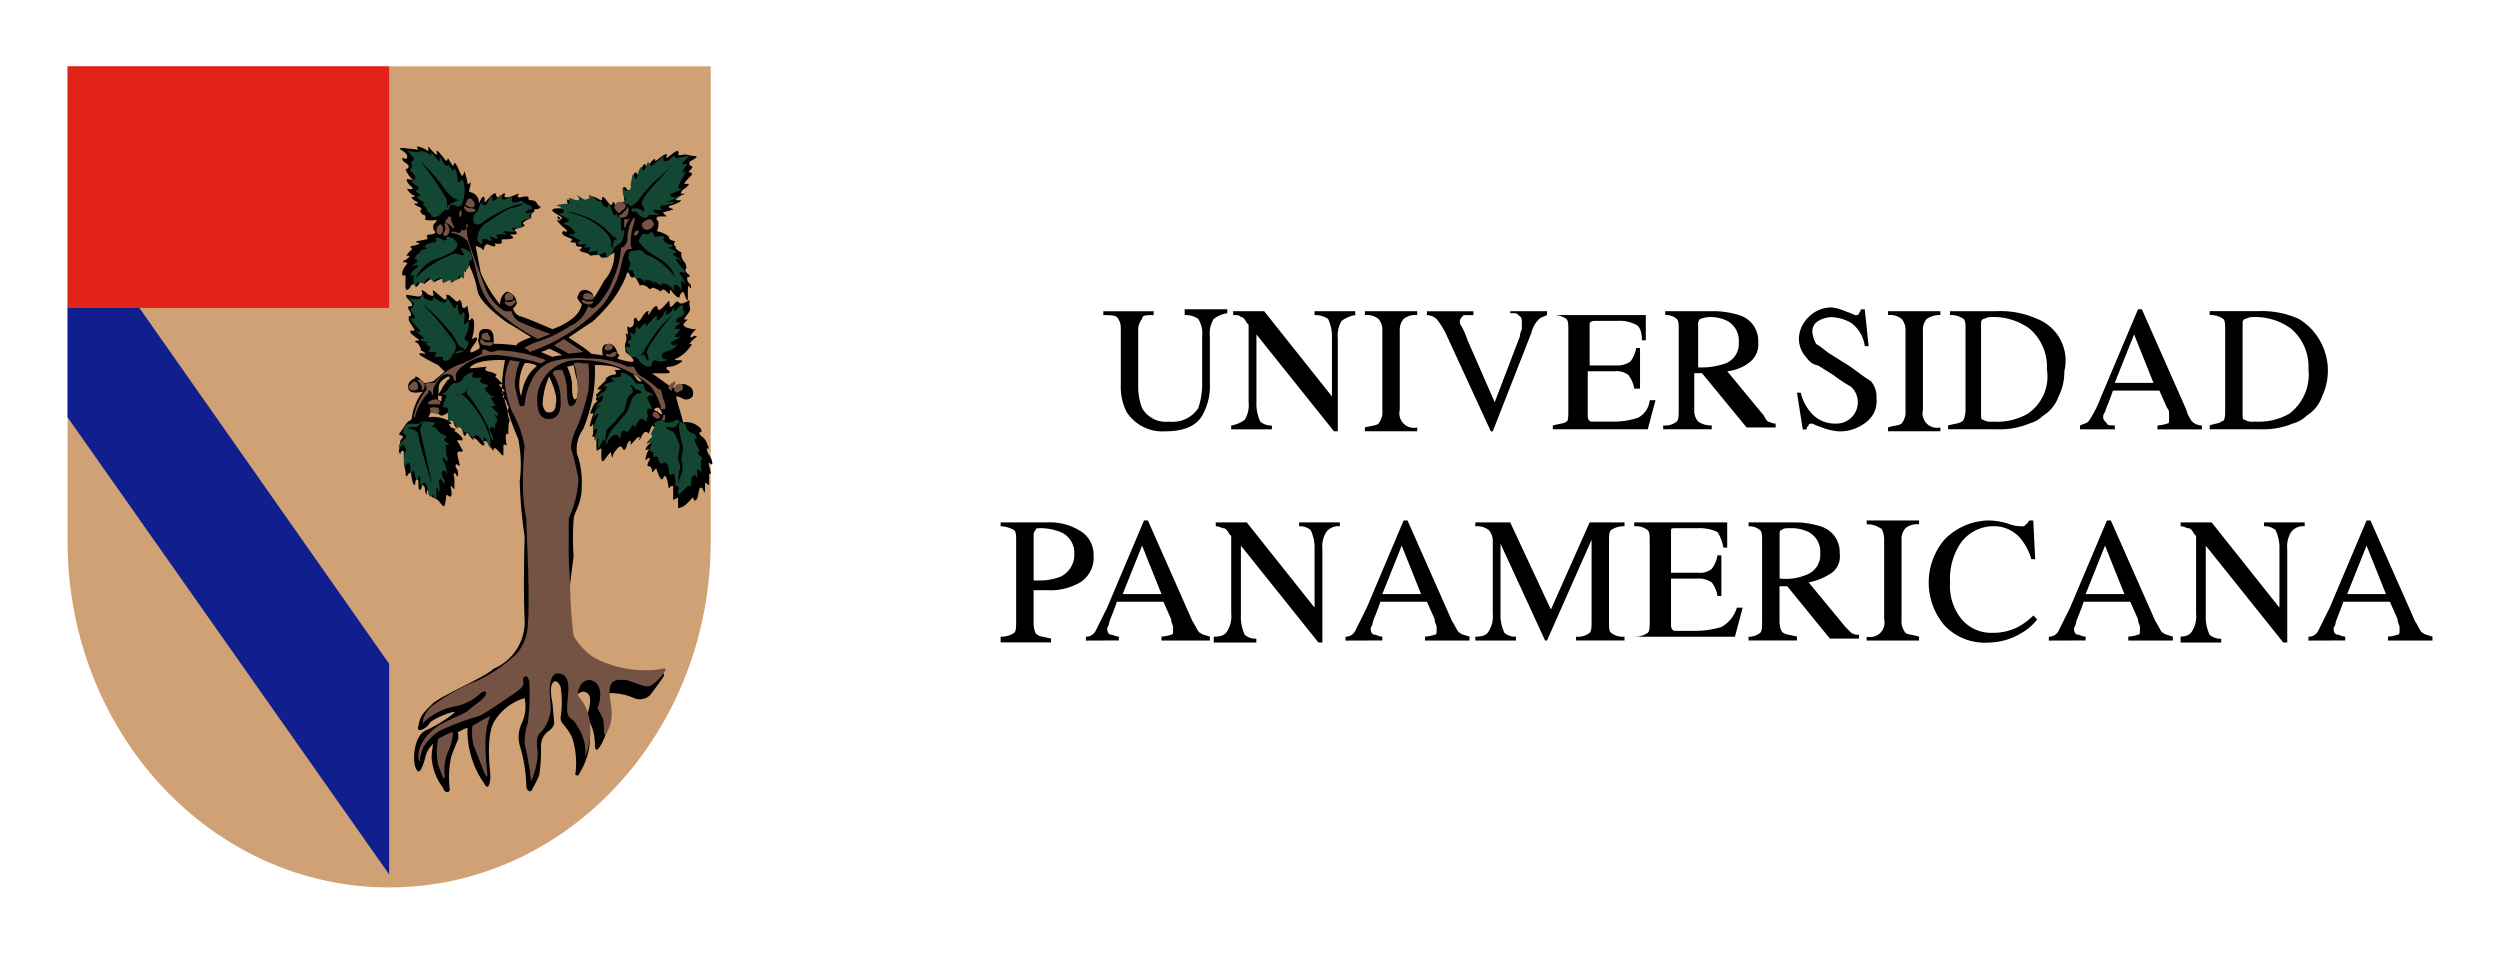
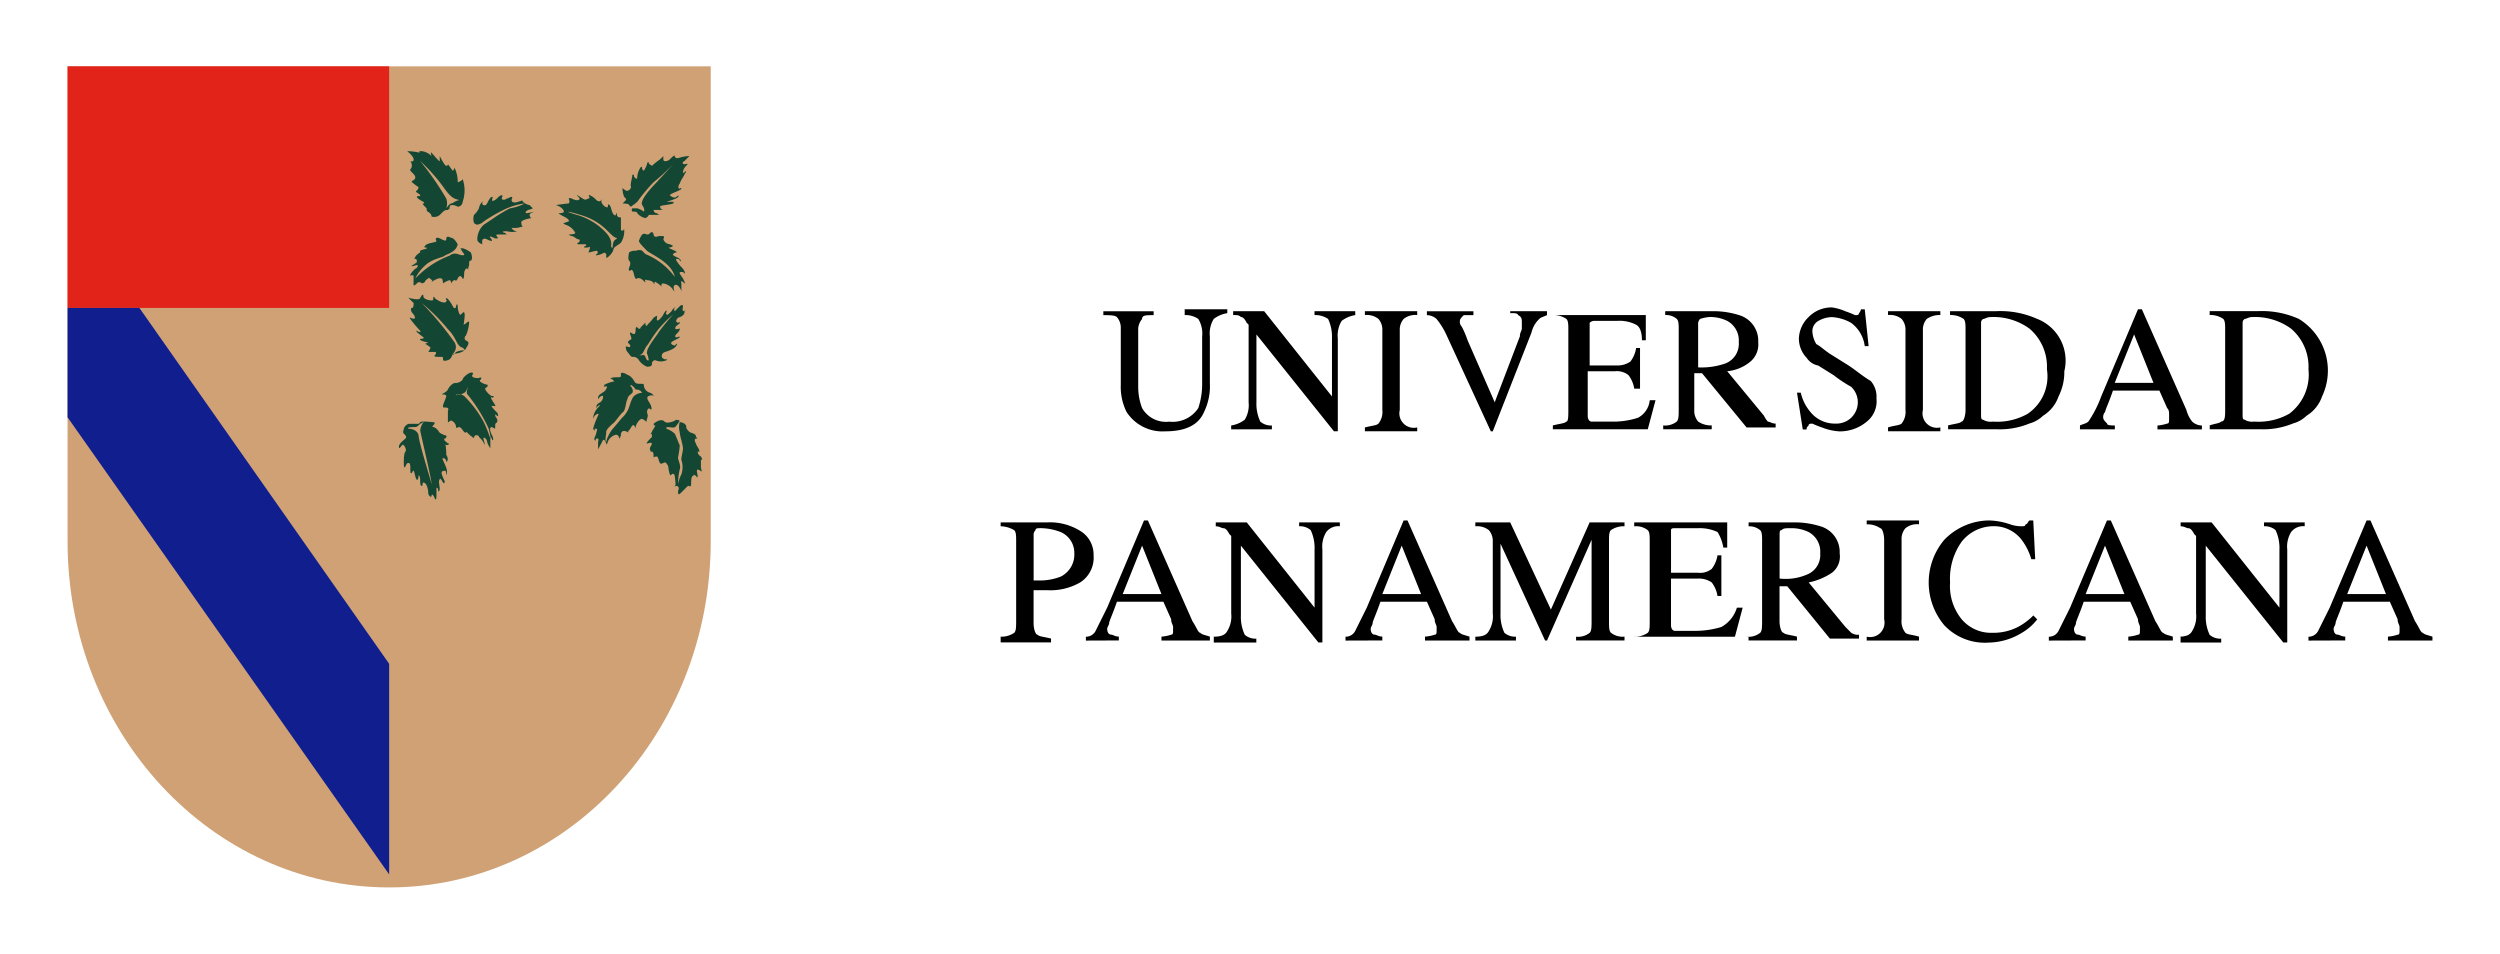
<svg xmlns="http://www.w3.org/2000/svg" xmlns:ns1="http://sodipodi.sourceforge.net/DTD/sodipodi-0.dtd" xmlns:ns2="http://www.inkscape.org/namespaces/inkscape" viewBox="0 0 173 66" version="1.1" id="svg33" ns1:docname="up.svg" width="173" height="66" ns2:version="0.92.3 (2405546, 2018-03-11)">
  <ns1:namedview pagecolor="#ffffff" bordercolor="#666666" borderopacity="1" objecttolerance="10" gridtolerance="10" guidetolerance="10" ns2:pageopacity="0" ns2:pageshadow="2" ns2:window-width="1600" ns2:window-height="878" id="namedview35" showgrid="false" ns2:zoom="2.0290698" ns2:cx="125.88775" ns2:cy="0.076908112" ns2:window-x="-8" ns2:window-y="-8" ns2:window-maximized="1" ns2:current-layer="svg33" />
  <defs id="defs6">
    <style id="style2">

            .cls-1{fill:#fff;stroke:#707070}.cls-2{clip-path:url(#clip-path)}.cls-3{fill:#cfa175}.cls-3,.cls-5,.cls-6,.cls-7,.cls-8{fill-rule:evenodd}.cls-4{fill:#e2231a}.cls-5{fill:#101e8e}.cls-7{fill:#745244}.cls-8{fill:#144733}

        </style>
    <clipPath id="clip-path">
      <path id="Rectangle_729" d="M 0,0 H 172 V 65 H 0 Z" class="cls-1" data-name="Rectangle 729" transform="translate(800,3147)" ns2:connector-curvature="0" style="fill:#ffffff;stroke:#707070" />
    </clipPath>
  </defs>
  <g id="up" class="cls-2" transform="translate(-799.325,-3146.41)" clip-path="url(#clip-path)">
    <g id="Group_1426" data-name="Group 1426" transform="translate(804.57,3151)">
      <g id="Group_1427" data-name="Group 1427" transform="translate(-0.57)">
        <path id="Path_938" d="m 17.2,0 v 32.872 c 0,13.217 9.941,23.948 22.254,23.948 12.313,0 22.253,-10.731 22.253,-23.948 V 0 Z" class="cls-3" data-name="Path 938" transform="translate(-17.2)" ns2:connector-curvature="0" style="fill:#cfa175;fill-rule:evenodd" />
        <path id="Rectangle_300" d="M 0,0 H 22.254 V 16.718 H 0 Z" class="cls-4" data-name="Rectangle 300" ns2:connector-curvature="0" style="fill:#e2231a" />
-         <path id="Path_939" d="M 22.17,14.8 H 17.2 v 7.568 L 39.454,54 V 39.426 Z" class="cls-5" data-name="Path 939" transform="translate(-17.2,1.918)" ns2:connector-curvature="0" style="fill:#101e8e;fill-rule:evenodd" />
+         <path id="Path_939" d="M 22.17,14.8 H 17.2 v 7.568 L 39.454,54 V 39.426 " class="cls-5" data-name="Path 939" transform="translate(-17.2,1.918)" ns2:connector-curvature="0" style="fill:#101e8e;fill-rule:evenodd" />
        <g id="Group_1426-2" data-name="Group 1426" transform="translate(22.931,5.535)">
-           <path id="Path_940" d="m 37.613,5.126 c 0,0 0.452,0.226 0.452,0.452 0,0.226 0,0.226 -0.339,0.113 0,0.339 0.339,0.339 0.452,0.565 a 0.221,0.221 0 0 1 -0.226,0.226 1.938,1.938 0 0 0 0.452,0.678 c 0.113,0 0.226,0.113 -0.339,0 -0.113,0.226 0.339,0.565 0.339,0.565 0,0 0.226,0.226 -0.339,0.113 a 0.882,0.882 0 0 0 0.452,0.452 c 0.226,0.113 -0.113,0.113 -0.113,0.113 -0.113,0.113 0.339,0.339 0.339,0.339 0.226,0.113 -0.113,0.113 -0.113,0.113 -0.226,0 0.226,0.226 0.226,0.226 0.113,0 0.339,0.226 0.113,0.226 a 0.418,0.418 0 0 0 0.226,0.339 c 0.226,0 0.113,0.339 0.113,0.339 a 1.846,1.846 0 0 0 0.791,0 c 0,0.226 -0.226,0.226 -0.226,0.452 0,0.226 0,0.226 0.113,0.339 0.113,0.113 -0.113,0.226 -0.339,0.226 -0.226,0 -0.226,0.113 -0.226,0.113 0,0 0.113,0.226 0,0.226 -0.113,0 -0.452,0.113 -0.678,0.113 -0.113,0.113 0,0.113 0.113,0.113 0.113,0 0,0.113 0,0.113 a 2.563,2.563 0 0 1 -0.452,0.113 0.111,0.111 0 0 0 -0.113,0.113 0.111,0.111 0 0 1 0.113,0.113 l -0.226,0.226 c -0.113,0.113 -0.226,0.339 -0.113,0.226 0.113,0 0.226,0 0.113,0.113 0,0 -0.226,0.226 -0.339,0.226 -0.113,0.113 0,0.113 0,0.113 0.113,0 0.226,0 0.226,0.113 a 1.5,1.5 0 0 0 -0.339,0.565 v 0.226 h 0.226 v 0.791 c 0,0.339 0.226,0.226 0.339,0 0.113,-0.226 0.339,-0.226 0.339,-0.113 0,0.113 0,0.113 0.113,0.113 0.113,-0.113 0.452,-0.678 0.452,-0.452 0,0.226 0,0.339 0.113,0.226 0.113,-0.113 0.678,-0.565 0.678,-0.339 -0.113,0.226 -0.113,0.339 0,0.226 a 1.908,1.908 0 0 1 0.565,-0.226 c 0,0.226 -0.113,0.226 0,0.226 0.226,0.113 0.565,-0.339 0.565,-0.113 0,0.226 -0.113,0.226 0.113,0.113 0.226,-0.113 0.339,-0.678 0.339,-0.452 0,0.226 -0.113,0.339 0.113,0.226 0.226,-0.113 0.339,-0.9 0.339,-0.678 0,0.222 0.113,0.226 0.113,0.226 l 0.113,-0.678 a 6.4,6.4 0 0 1 0.678,1.92 c 0.113,0.9 2.033,2.259 2.259,2.372 0.226,0.113 1.469,0.9 1.469,0.9 0,0 -1.017,0.339 -1.017,0.565 A 10.739,10.739 0 0 0 44.054,18.567 V 18.23 c 0,-0.113 0,-0.678 -0.452,-0.678 -0.678,-0.113 -0.565,0.565 -0.565,0.565 a 0.546,0.546 0 0 0 0,0.452 c 0.113,0.226 0,0.339 0,0.339 0,0 -0.565,0.339 -0.565,0.226 -0.113,-0.113 0.113,-0.339 0.339,-0.678 0.226,-0.339 0,-0.339 0,-0.339 0,0 -0.339,0.226 -0.226,0 A 3.485,3.485 0 0 0 42.7,17.1 c 0,-0.113 -0.113,-0.452 -0.226,-0.226 -0.226,0.226 -0.113,-0.113 -0.113,-0.226 0,-0.113 -0.113,-0.565 -0.113,-0.678 0,-0.113 -0.113,0.113 -0.226,0.113 -0.226,0 -0.113,-0.226 -0.226,-0.452 -0.113,-0.113 -0.113,-0.226 -0.113,-0.113 0,0.113 -0.226,0.113 -0.226,0.113 0,0 -0.452,-0.452 -0.565,-0.452 -0.113,0 -0.113,0 -0.113,0.113 0.113,0.113 -0.113,0.226 -0.113,0.226 l -0.678,-0.565 c 0,0 -0.226,-0.226 -0.113,0.113 0.113,0.339 -0.339,0.113 -0.452,0 -0.113,-0.113 -0.452,-0.339 -0.339,-0.113 0.113,0.226 -0.113,0.339 -0.226,0.339 -0.113,0 -0.791,-0.113 -0.791,-0.113 0,0 -0.226,0 0.113,0.339 0.226,0.226 0.339,0.452 0.113,0.452 -0.113,0 -0.226,0 -0.113,0.226 0.113,0.113 0.226,0.452 0.113,0.452 -0.113,0 -0.113,0 -0.113,0.226 0,0.226 0.565,0.791 0.339,0.791 -0.226,0 -0.226,-0.113 -0.226,0.113 0.113,0.226 0.791,0.565 0.565,0.565 -0.226,0 -0.226,0 -0.226,0.113 q 0.169,0 0.339,0.339 c 0.113,0.226 0,0.226 0,0.226 0.113,0 0.452,0.226 0.339,0.226 -0.113,0 -0.565,-0.113 -0.339,0.113 a 12.322,12.322 0 0 0 1.243,0.678 l 0.452,0.452 -0.791,0.678 a 4.893,4.893 0 0 1 -0.565,0.113 c -0.113,0 -0.113,0 -0.226,-0.113 -0.226,-0.339 -0.452,-0.339 -0.452,-0.339 v 0.113 c 0,0 -0.678,0.226 -0.452,0.791 0.226,0.452 1.243,0 0.9,0.226 a 3.826,3.826 0 0 0 -0.678,1.694 0.394,0.394 0 0 1 -0.113,0.226 c -0.226,0 -0.565,0.678 -0.678,0.791 -0.113,0.113 -0.113,0.226 0,0.226 0.113,0 0.226,0.113 0.113,0.226 -0.226,0.113 -0.113,0.565 -0.226,0.791 0,0.226 0.113,0.339 0.113,0.226 0,-0.113 0.226,-0.339 0.226,0 a 5.543,5.543 0 0 0 0.113,1.243 c 0,0.452 0.113,0.339 0.113,0.339 0,0 0.113,-0.226 0.226,-0.226 0.113,0 0,-0.113 0.113,0.452 0.113,0.565 0.226,0.339 0.226,0.339 0,0 0,-0.339 0.113,-0.339 0.113,0 0.113,0.113 0.113,0.452 0,0.339 0.113,0.339 0.226,0.113 0,-0.226 0.226,-0.226 0.226,0.226 0.113,0.452 0.113,0.226 0.113,0.226 a 0.558,0.558 0 0 1 0.113,-0.339 c 0.113,-0.113 0.113,0.226 0.226,0.452 0,0.226 0.226,0 0.565,0.452 0.339,0.452 0.339,0.226 0.339,0.226 a 3.994,3.994 0 0 0 0.113,-0.678 c 0,-0.226 0.226,0.226 0.339,0 0.113,-0.113 -0.113,-0.791 0,-0.678 0.113,0.113 0.226,0.339 0.226,0.113 v -0.678 c -0.113,-0.226 0,-0.452 0.113,-0.226 0.113,0.226 0.113,0.113 0.113,0.113 a 0.588,0.588 0 0 0 -0.113,-0.565 c -0.113,-0.339 0.113,-0.226 0.113,-0.226 0,0 0.226,0.226 0.113,-0.113 -0.226,-0.791 -0.113,-0.791 0,-0.791 0.113,0 0.339,0 0.226,-0.113 -0.113,-0.113 -0.226,-0.452 -0.339,-0.565 -0.113,-0.113 0,-0.113 0.226,-0.113 0.113,0.113 0.113,-0.113 0.113,-0.113 A 1.587,1.587 0 0 0 41.453,24.67 c -0.226,-0.113 0,-0.226 0,-0.226 0,0 -0.339,0 -0.452,-0.226 -0.113,-0.113 0.113,-0.113 0.113,-0.113 0,0 0.113,-0.113 -0.452,-0.339 a 2.211,2.211 0 0 0 -1.13,-0.113 l 0.339,-0.678 c 0,0 0.113,-0.113 0.113,0.113 a 0.882,0.882 0 0 0 0.452,0.452 0.789,0.789 0 0 0 0.452,-0.226 c 0.113,0 0.113,0.226 0.113,0.226 0,0 0.226,-0.226 0.226,0 0,0.791 0.339,0.9 0.339,0.9 0,0 -0.113,-0.226 0.113,-0.113 0.339,0.113 0.226,0.791 0.452,0.565 0,0 0,-0.339 0.226,0 0.226,0.339 0.339,0.339 0.339,0.339 0,0 -0.226,-0.339 0.226,0 0.339,0.452 0.565,0.452 0.452,0.226 -0.113,-0.226 0.113,-0.226 0.339,0 0.226,0.452 0.339,0.565 0.339,0.452 0,-0.113 0,-0.113 0.113,-0.113 0.113,0 0.565,0.678 0.565,0.452 V 25.57 c 0.113,-0.113 0.226,0.113 0.226,0 -0.226,-1.243 0.226,-0.565 0.113,-0.791 0,-0.226 0,-0.9 0.113,-0.9 -0.339,-0.678 0,-0.9 -0.113,-1.017 a 0.35,0.35 0 0 1 -0.113,-0.226 c 0,0 0,-0.113 -0.226,-0.339 -0.226,-0.226 0.226,0 0,-0.226 -0.226,-0.226 0.113,-0.226 0.113,-0.226 L 44.504,21.506 C 44.278,21.28 44.73,21.393 44.73,21.393 l -0.452,-0.452 c -0.226,-0.113 0,-0.226 0,-0.226 A 1.349,1.349 0 0 0 43.713,20.489 C 43.261,20.376 43.6,20.15 43.6,20.15 l -1.13,0.113 c 0,0 -0.113,0 0,-0.113 0.565,-0.565 2.372,-0.452 2.372,-0.452 a 12.258,12.258 0 0 0 -0.226,1.92 17.8,17.8 0 0 0 1.13,3.5 8.835,8.835 0 0 1 0.113,2.937 30.235,30.235 0 0 0 0.341,3.845 c 0,0 -0.113,3.5 0,5.761 a 3.521,3.521 0 0 1 -2.146,3.389 c -0.565,0.565 -3.276,1.694 -4.18,2.372 -0.791,0.791 -0.9,0.9 -1.017,1.581 -0.226,0.565 0.565,0.226 0.791,-0.226 0.339,-0.339 1.807,-0.9 1.694,-0.678 a 9.316,9.316 0 0 1 -2.033,1.243 c -0.678,0.339 -0.9,1.807 -0.678,2.485 0.222,0.678 0.452,0.226 0.678,-0.565 a 1.832,1.832 0 0 1 0.565,-1.017 5.748,5.748 0 0 0 -0.113,0.9 3.866,3.866 0 0 0 0.791,2.146 c 0.113,0.452 0.565,0.339 0.452,0 a 6.867,6.867 0 0 1 0.113,-2.146 11.719,11.719 0 0 1 0.452,-1.13 0.882,0.882 0 0 0 0,-0.565 c 0,0 0.791,-0.452 0.678,-0.226 a 6.276,6.276 0 0 0 1.13,3.728 c 0.339,0.678 0.452,-0.113 0.452,-0.452 0,-0.339 -0.339,-2.6 0.226,-3.728 a 3.69,3.69 0 0 1 2.145,-1.691 2.837,2.837 0 0 1 -0.226,1.807 2.148,2.148 0 0 0 -0.113,1.469 10.471,10.471 0 0 1 0.452,2.711 c 0,0.565 0.339,0.452 0.339,0.452 a 9.173,9.173 0 0 0 0.565,-1.13 11.617,11.617 0 0 0 0.113,-1.92 1.251,1.251 0 0 1 0.565,-1.13 c 0.452,-0.339 0.339,-0.678 0.339,-0.678 l -0.113,-1.243 c 0,0 -0.226,-1.017 0,-1.356 0.226,-0.339 0.452,0 0.565,0.226 a 6.8,6.8 0 0 1 0,2.146 c 0,0.452 0.339,0.452 0.791,1.356 a 5.684,5.684 0 0 1 0.226,2.6 c 0,0 0.226,0.113 0.226,0 a 4.891,4.891 0 0 0 0.791,-2.937 3.2,3.2 0 0 0 -0.452,-1.469 c -0.113,-0.452 -0.452,-0.565 -0.452,-0.791 0,-0.339 0,-0.452 0.452,-0.565 0.678,0.113 0.452,0.9 0.339,1.356 -0.113,0.456 0,0.452 0.113,0.791 a 3.468,3.468 0 0 1 0.339,1.469 c 0,0.791 0.339,0.339 0.678,-0.452 a 4.035,4.035 0 0 0 0.226,-1.92 c 0,-0.452 -0.113,-1.017 0.113,-1.13 a 3.935,3.935 0 0 1 1.694,0.339 1.017,1.017 0 0 0 1.13,-0.226 c 0,0 0.678,-0.9 0.9,-1.243 0.222,-0.343 -0.452,-0.339 -0.452,-0.339 h -1.581 a 4.935,4.935 0 0 1 -3.615,-1.356 c -0.791,-0.565 -0.678,-1.13 -0.678,-1.13 l -0.226,-2.824 0.339,-2.711 a 17.485,17.485 0 0 1 0,-2.485 c 0,-0.565 0.565,-1.017 0.565,-2.372 a 5.936,5.936 0 0 0 -0.339,-2.259 2.426,2.426 0 0 1 0.452,-1.694 12.1,12.1 0 0 0 0.565,-1.807 9.715,9.715 0 0 0 0.226,-2.6 c 1.581,0 1.807,0.339 1.807,0.339 h -0.452 a 0.394,0.394 0 0 1 0.113,0.226 c 0,0.113 -0.226,0.113 -0.226,0.113 a 0.856,0.856 0 0 0 -0.452,0.226 c -0.113,0 0,0.113 0,0.113 l -0.452,0.452 c -0.226,0.226 -0.113,0.226 -0.113,0.226 h 0.226 l -0.339,0.339 c -0.113,0.113 0.113,0.113 0,0.226 -0.113,0.226 0.113,0.226 0.113,0.226 a 0.843,0.843 0 0 0 -0.339,0.339 5.319,5.319 0 0 0 -0.226,0.565 c 0,0 0.226,-0.113 0.226,0 a 7.2,7.2 0 0 0 -0.226,0.791 c 0,0.226 0.226,-0.113 0.226,-0.113 v 0.678 c -0.113,0.226 0,0.226 0,0.226 h 0.226 v 0.678 c 0,0.452 0.113,0.226 0.113,0.226 l 0.226,-0.113 v 0.565 c 0,0.565 0.226,0.226 0.226,0.226 0,0 0.452,-0.678 0.452,-0.452 0,0.113 0.113,0.452 0.113,0.226 0,-0.226 0.452,-0.791 0.565,-0.678 0.113,0 0.113,0.226 0.226,0.226 0.113,0 0.226,-0.452 0.226,-0.452 0,0 0.226,-0.339 0.226,-0.113 v 0.226 c 0,0 0.452,-0.565 0.565,-0.565 0.113,0 0,0.226 0,0.226 0,0 0,0.113 0.226,-0.339 0.226,-0.452 0.452,-0.113 0.452,-0.113 l 0.226,-0.565 0.339,0.226 c 0,0 0,0.113 -0.226,0.226 -0.226,0.113 -0.113,0.226 -0.113,0.226 l 0.226,0.113 c 0,0 0,0.113 -0.339,0.452 -0.339,0.226 -0.339,0.452 -0.339,0.452 0.113,0 0.339,-0.113 0.226,0 a 1.606,1.606 0 0 0 -0.226,0.678 c 0,0.113 0.113,-0.113 0.226,-0.113 0.113,0 0.113,0 0,0.226 -0.113,0.226 -0.113,0.339 0,0.339 0.113,0 0.113,0 0.226,0.226 0,0.226 0,0.226 0.113,0.113 0.113,-0.113 0.113,-0.226 0.226,-0.113 0,0.113 0.226,0.678 0.339,0.678 0.113,0 0.113,-0.226 0.226,-0.226 0.113,0 0.226,0.565 0.226,0.678 0,0.113 0.113,0.226 0.113,0.113 0,-0.113 0.226,-0.113 0.226,-0.113 v 0.678 c 0,0.339 0,0.339 0.113,0.226 a 0.394,0.394 0 0 0 0.226,-0.113 v 0.565 c 0,0.226 0,0.226 0.226,0.113 0.226,0 0.791,-0.678 0.791,-0.678 l 0.113,0.226 c 0.339,0 0.226,-0.9 0.452,-0.9 0.113,0 0.226,0.339 0.226,0.339 0.113,0 0,-0.791 0.113,-0.678 0.113,0.113 0.226,0.226 0.226,0.113 v -0.791 c 0,0.113 0.113,0.113 0.113,0 0,-0.226 -0.226,-0.678 -0.113,-0.678 0.113,0 0.226,0.226 0.226,0 a 1.193,1.193 0 0 0 -0.226,-0.565 c -0.113,-0.113 -0.226,-0.565 -0.113,-0.452 0.113,0.113 0.113,-0.113 0,-0.226 a 1.032,1.032 0 0 0 -0.339,-0.565 0.4,0.4 0 0 1 -0.226,-0.339 c 0,0 0.226,0.113 0.113,-0.226 a 1.408,1.408 0 0 0 -1.243,-0.452 c 0,-0.226 -0.565,-1.807 -0.452,-1.807 l 0.339,0.113 a 0.553,0.553 0 0 0 0.791,-0.113 c 0.113,-0.565 -0.226,-0.678 -0.452,-0.791 a 0.5,0.5 0 0 0 -0.565,0.113 0.513,0.513 0 0 1 -0.565,0 C 56.14,21.397 55.01,20.61 55.01,20.61 h 0.9 c 0.452,0 0.339,-0.113 0.226,-0.226 -0.113,0 -0.226,-0.226 0,-0.226 a 1.5,1.5 0 0 0 0.9,-0.339 c 0.226,-0.113 -0.113,-0.113 -0.113,-0.113 0,0 -0.565,0 -0.226,-0.113 a 2.667,2.667 0 0 0 1.017,-0.9 c 0.113,-0.226 0,-0.113 0,-0.113 h -0.113 a 1.587,1.587 0 0 1 0.452,-0.452 c 0.113,-0.113 0,-0.113 0,-0.113 a 0.874,0.874 0 0 0 -0.339,0.113 c -0.113,0 0,-0.226 0.226,-0.452 0.226,-0.226 0,-0.113 0,-0.113 0,0 -1.017,-0.113 -0.678,-0.452 l 0.226,-0.226 h -0.226 c -0.113,0 0.226,-0.339 0.339,-0.565 0.113,-0.226 0,-0.339 0,-0.452 v -0.339 c 0,0 -0.452,0.339 -0.678,0.226 -0.113,-0.113 -0.113,-0.113 -0.226,-0.113 -0.113,0.113 -0.339,0.452 -0.452,0.339 0,-0.113 0,-0.452 -0.113,-0.339 -0.113,0.113 -0.565,0.678 -0.678,0.565 -0.113,-0.113 0,-0.226 -0.113,-0.226 -0.226,-0.113 -0.565,0.678 -0.565,0.565 -0.113,-0.113 0.113,-0.226 0,-0.226 -0.226,-0.113 -0.565,0.678 -0.678,0.678 -0.113,0 -0.113,-0.226 -0.226,-0.226 -0.113,0 -0.113,0.113 -0.113,0.339 A 0.332,0.332 0 0 1 53.42,17.45 c 0,-0.113 -0.113,-0.113 -0.113,0 0,0.226 0.113,0.565 0,0.452 -0.113,-0.113 -0.113,0 -0.113,0 a 0.882,0.882 0 0 1 0,0.565 c -0.113,0.113 0,0.678 0,0.678 0,0 0.791,0.565 0.452,0.678 a 4.654,4.654 0 0 1 -1.017,-0.226 l 0.113,-0.226 a 0.111,0.111 0 0 0 -0.113,-0.113 c 0,-0.113 -0.226,-0.791 -0.678,-0.678 -0.565,0 -0.339,0.791 -0.339,0.791 0,0 -0.678,-0.113 -0.791,-0.113 a 9.624,9.624 0 0 0 -0.565,-0.452 l -1.017,-0.678 1.694,-1.13 a 12.487,12.487 0 0 0 1.367,-1.48 8.5,8.5 0 0 0 0.9,-1.581 c 0.113,-0.565 0.226,-0.226 0.339,0 a 0.156,0.156 0 0 0 0.226,0 c 0.113,0 0.226,0.226 0.339,0.452 0.113,0.226 0,0.113 0.226,0.113 a 0.587,0.587 0 0 1 0.452,0.226 c 0.113,0.113 0.113,0 0.226,0 0,-0.113 0.226,0 0.452,0.113 0.113,0.113 0.226,0.113 0.226,0 0,0 0.113,-0.113 0.339,0.113 0.226,0.226 0.226,0.113 0.226,0.113 v -0.226 c 0.113,0 0.113,0.113 0.339,0.339 0.339,0.339 0.339,0.113 0.339,0.113 a 0.35,0.35 0 0 1 0.113,-0.226 c 0,-0.113 0.226,-0.113 0.226,0.113 0.113,0.339 0.226,0.452 0.226,0.339 v -0.678 c 0,-0.339 0.113,-0.339 0.113,-0.226 0,0.113 0.113,0.113 0.113,0 0,-0.113 -0.113,-0.226 -0.226,-0.339 0,0 -0.113,-0.339 0,-0.339 0.226,0 0.113,-0.113 0.113,-0.113 0,0 -0.452,-0.339 -0.226,-0.452 A 0.66,0.66 0 0 0 57.268,12.92 0.789,0.789 0 0 1 57.042,12.468 v -0.226 a 1.625,1.625 0 0 1 -0.339,-0.226 c -0.113,-0.113 0,-0.226 -0.113,-0.226 -0.113,-0.113 0,-0.226 0,-0.339 a 0.558,0.558 0 0 1 -0.339,-0.113 c -0.113,-0.113 0,-0.113 -0.113,-0.226 a 1.965,1.965 0 0 0 -0.791,-0.339 1.168,1.168 0 0 0 0.113,-0.452 c 0,-0.226 0,-0.226 -0.113,-0.339 C 55.234,9.869 55.46,9.756 55.46,9.756 h 0.452 c 0.226,0 0,-0.113 0,-0.113 L 55.8,9.531 c -0.113,-0.113 0.339,-0.113 0.565,-0.226 0.226,0 0,-0.113 0,-0.113 A 0.35,0.35 0 0 1 56.139,9.079 c -0.113,0 0.678,-0.226 0.791,-0.339 L 57.043,8.627 H 56.7 q -0.169,0 0.339,-0.339 c 0.339,-0.113 0.226,-0.113 0.226,-0.113 h -0.226 c -0.113,0 0.113,-0.339 0.226,-0.339 0,0 0.452,-0.339 0.226,-0.339 h -0.226 c -0.113,0 0.339,-0.452 0.452,-0.565 a 0.156,0.156 0 0 0 0,-0.226 h -0.113 c -0.113,0 0,-0.113 0.113,-0.226 0.113,-0.113 0.113,-0.226 0,-0.226 -0.113,0 -0.113,-0.113 -0.113,-0.226 0,-0.113 0.339,-0.226 0.452,-0.339 0.113,-0.113 0,-0.113 -0.113,-0.113 -0.113,0 -0.565,-0.113 -0.678,-0.113 -0.113,0 -0.339,0.113 -0.452,0 a 0.156,0.156 0 0 0 0,-0.226 C 56.7,5.124 56.135,5.689 56.022,5.689 c -0.113,0 0.113,-0.226 0,-0.226 C 55.909,5.35 55.344,5.915 55.231,5.915 V 5.8 C 55.118,5.687 54.779,6.252 54.666,6.252 A 0.111,0.111 0 0 1 54.553,6.139 C 54.327,6.026 54.214,6.93 54.101,6.93 c -0.113,0 -0.113,-0.226 -0.226,-0.226 -0.226,0 -0.226,1.243 -0.452,1.243 -0.226,0 -0.113,-0.226 -0.339,-0.226 -0.226,0 0.113,1.017 0,1.017 -0.226,0 -0.452,0.339 -0.452,0.339 -0.113,0 -0.226,-0.339 -0.339,-0.339 0,0 0,0.226 -0.113,0.226 -0.113,0 -0.447,-0.564 -0.56,-0.564 -0.113,0 0,0.226 -0.113,0.226 -0.113,0 -0.565,-0.339 -0.678,-0.226 -0.113,0 0.113,0.339 -0.113,0.339 A 2.7,2.7 0 0 1 49.925,8.4 c 0,0 0.113,0.226 0,0.339 -0.113,0.113 -0.565,-0.113 -0.678,-0.113 -0.113,-0.113 -0.113,0 -0.113,0.113 0,0 0.113,0.113 0,0.339 -0.113,0.226 -0.9,0 -1.017,0.226 -0.113,0.113 0.678,0.452 0.678,0.565 0,0.113 -0.113,0 -0.226,0.113 -0.339,-0.452 0.226,-0.113 0.113,0 a 0.156,0.156 0 0 1 -0.226,0 c -0.113,0.113 0.791,0.791 0.678,0.791 0,0.113 -0.339,-0.113 -0.339,0.113 0,0.226 0.565,0.339 0.678,0.452 0.113,0.113 -0.226,0.113 -0.113,0.113 0,0.113 0.226,0.113 0.339,0.113 0.113,0.113 0,0.226 0.113,0.226 0.113,0.113 0.339,0 0.339,0.113 0,0.113 -0.226,0.113 -0.113,0.226 0.113,0.113 0.452,0.113 0.565,0.226 a 0.111,0.111 0 0 1 0.113,0.113 c 0,0 0.678,-0.113 0.678,0 0.113,0.226 0.452,0.113 0.452,0.113 l 0.565,-0.339 a 2.821,2.821 0 0 1 -0.678,1.92 c -0.226,0.339 -0.791,1.469 -0.791,1.13 0,-0.339 -0.452,-0.452 -0.565,-0.452 a 0.421,0.421 0 0 0 -0.452,0.339 c -0.226,0.226 0.113,0.452 0.226,0.678 -0.226,1.13 -2.033,1.694 -2.033,1.694 0,0 -1.807,-0.791 -2.259,-0.9 a 0.7,0.7 0 0 1 -0.452,-0.565 c 0,0 0.339,-0.226 0.226,-0.452 a 0.82,0.82 0 0 0 -0.678,-0.678 0.979,0.979 0 0 0 -0.452,0.9 8.9,8.9 0 0 1 -1.355,-2.256 l -0.339,-1.807 c 0.113,0 0.226,0.113 0.339,0.113 0.113,0.113 0.226,0.226 0.226,0.113 0,-0.113 0.113,-0.339 0.226,-0.339 0.113,0 0.452,0.226 0.565,0.113 v -0.226 c 0,0.113 0.452,0.113 0.452,0 v -0.226 c 0,0 0.791,0 0.791,-0.113 0,-0.113 -0.34,-0.228 -0.114,-0.228 0.226,0 0.452,0 0.339,-0.113 0,-0.113 -0.113,-0.113 -0.113,-0.226 0.113,-0.113 0.678,-0.113 0.678,-0.339 a 0.111,0.111 0 0 1 -0.113,-0.113 c 0,-0.113 0.565,-0.339 0.565,-0.339 V 9.644 c 0,-0.113 0.226,-0.226 0.226,-0.226 0,-0.113 -0.113,-0.113 0,-0.113 0,-0.113 0.226,0 0.339,-0.113 l 0.113,-0.113 q -0.169,0 -0.339,-0.339 A 0.679,0.679 0 0 0 46.537,8.627 c -0.113,0 0,-0.113 -0.113,-0.226 -0.113,-0.113 -0.678,0.113 -0.678,0 -0.113,-0.113 0.113,-0.113 0,-0.226 -0.226,0.113 -0.791,0.339 -0.9,0.226 -0.113,0 0,-0.113 0,-0.226 -0.113,-0.113 -0.452,0.339 -0.565,0.226 -0.113,-0.113 0,-0.226 -0.113,-0.226 C 44.055,8.062 43.603,8.627 43.49,8.74 43.377,8.853 43.49,8.514 43.377,8.401 43.264,8.288 43.038,8.853 43.038,8.853 A 0.736,0.736 0 0 0 42.36,8.062 c 0,-0.226 0.113,-0.452 0.113,-0.678 -0.113,0.113 -0.113,0.113 -0.226,0.113 a 3.492,3.492 0 0 0 -0.226,-0.9 c 0,0.113 0,0.113 -0.113,0.339 -0.113,0.113 -0.339,-0.791 -0.565,-0.9 A 0.394,0.394 0 0 1 41.23,6.262 c 0,0 -0.226,-0.339 -0.339,-0.565 a 0.35,0.35 0 0 1 -0.113,0.226 c 0,0 -0.452,-0.565 -0.565,-0.678 -0.226,-0.113 0,0.226 -0.113,0.226 -0.113,0 -0.565,-0.565 -0.565,-0.565 V 5.245 A 1.741,1.741 0 0 0 38.744,4.906 0.394,0.394 0 0 0 38.857,5.132 L 37.84,5.019 c -0.226,0 -0.339,0 -0.226,0.113 z m 10.28,18.187 c -0.113,0 -0.339,0 -0.452,-0.565 a 5.254,5.254 0 0 1 0.452,-1.92 c 0,0 0.678,1.356 0.452,1.92 0,0.565 -0.339,0.565 -0.452,0.565 z m 1.243,-3.163 a 3.329,3.329 0 0 1 0.339,1.13 c 0,0.452 0,1.13 0.226,1.13 0.226,0 0.226,-1.017 0.113,-1.356 a 9.2,9.2 0 0 1 -0.226,-1.017 2.562,2.562 0 0 1 -0.452,0.113 z m -1.807,-1.017 0.791,0.339 a 3.994,3.994 0 0 1 0.678,-0.113 6.708,6.708 0 0 0 -0.9,-0.452 4.75,4.75 0 0 1 -0.565,0.226 z m -1.13,0.791 a 3.07,3.07 0 0 0 -0.339,1.92 c 0.226,1.017 -0.113,-0.678 1.13,-1.694 0.226,-0.113 -0.678,-0.339 -0.791,-0.226 z m 7.568,0.791 a 1.625,1.625 0 0 0 0.226,0.339 c 0.113,0.113 0.113,0.113 0.226,0.113 0.113,0 0.113,0 -0.113,-0.226 -0.226,-0.226 -0.452,-0.339 -0.339,-0.226 z m 1.468,2.485 a 0.35,0.35 0 0 1 0.226,0.113 c 0.113,0.113 0.339,0.226 0.226,0 a 0.868,0.868 0 0 0 -0.226,-0.339 c -0.113,0 -0.452,0.113 -0.226,0.226 z M 40.211,22.409 V 22.07 c 0.113,-0.226 -0.113,-0.678 0.339,-1.017 0.452,-0.339 0.452,-0.226 0.452,-0.113 a 0.111,0.111 0 0 1 -0.113,0.113 c -0.113,0.113 -0.226,0.339 -0.339,0.452 a 2.469,2.469 0 0 1 -0.339,0.565 0.111,0.111 0 0 0 0.113,0.113 c 0.113,0 0.226,0 0.113,0.113 0,0.226 0,0.339 -0.226,0.113 z" class="cls-6" data-name="Path 940" transform="translate(-37.5,-4.9)" ns2:connector-curvature="0" style="fill-rule:evenodd" />
-           <path id="Path_941" d="m 40.246,9.907 a 0.418,0.418 0 0 0 -0.226,0.339 c 0,0.226 0.113,0.339 0.226,0.339 0.113,0 0.226,-0.113 0.226,-0.452 C 40.359,9.794 40.246,9.907 40.246,9.907 Z m 0.339,0 c 0,0 0.113,0.339 0,0.452 -0.113,0.113 -0.113,0.339 0,0.339 0.113,0 0.339,-0.113 0.339,-0.452 C 40.811,9.794 40.585,9.681 40.585,9.907 Z m 0,-0.226 0.226,-0.226 a 0.111,0.111 0 0 1 0.113,-0.113 c 0.113,0 0.113,0.113 0.113,0.226 0,0.113 0.113,0.226 0.113,0.339 0.113,0.113 0.113,0.339 0,0.226 C 41.037,10.02 40.811,9.794 40.698,9.794 A 0.111,0.111 0 0 0 40.585,9.681 Z M 41.6,9 v 0.23 c 0,0.113 0.113,0.226 0.113,0.113 0,-0.113 0.113,-0.226 0,-0.339 0.113,-0.113 0,-0.113 -0.113,0 z m 0.452,-0.339 a 0.5,0.5 0 0 0 0.339,0.113 0.5,0.5 0 0 1 0.339,0.113 C 42.73,9 42.504,9.113 42.165,9 41.939,8.887 41.826,8.548 42.052,8.661 Z M 42.28,8.1 c 0,0 0.226,0 0.226,0.113 0.113,0.113 0.226,0.226 0.113,0.452 -0.113,0.113 -0.339,0 -0.339,0 0,0 -0.339,-0.113 -0.226,-0.226 C 42.167,8.213 42.167,8.1 42.28,8.1 Z m -3.841,12.652 c 0,0 0.226,0 0.226,0.113 a 0.344,0.344 0 0 1 0,0.452 C 38.552,21.43 38.1,21.43 38.1,21.091 Z m 0.226,-0.113 c 0,0 0.339,0 0.452,0.113 a 0.513,0.513 0 0 1 0,0.565 c -0.113,0.113 -0.113,0 -0.113,-0.226 a 2.108,2.108 0 0 0 -0.339,-0.452 z m 4.518,-2.824 a 2.563,2.563 0 0 0 0.452,0.113 c 0.113,0 0.113,-0.113 0.113,-0.226 -0.113,-0.113 -0.113,-0.226 -0.226,-0.339 a 1.138,1.138 0 0 0 -0.339,0.113 c 0,0 -0.113,0.226 0,0.339 z m -0.113,0 a 1.625,1.625 0 0 1 0.339,0.226 h 0.452 c 0.226,0.113 -0.113,0.339 -0.339,0.226 -0.339,0 -0.565,-0.113 -0.452,-0.452 z m -3.5,4.518 h 0.565 c 0.226,0.113 0.226,-0.226 -0.113,-0.339 -0.452,0 -0.791,0.339 -0.452,0.339 z m 0,0.226 h 0.565 c 0.113,0.113 0.113,0.452 -0.113,0.452 -0.339,-0.113 -0.452,0 -0.452,-0.452 z m 5.2,-7.456 a 0.4,0.4 0 0 1 0.113,-0.452 0.333,0.333 0 0 1 0.452,0.226 c 0,0.113 0,0.226 -0.113,0.226 0,0 -0.452,0.113 -0.452,0 z m 0,0.113 c 0,0 0.339,0.113 0.452,0 a 0.394,0.394 0 0 0 0.226,-0.113 0.156,0.156 0 0 1 0,0.226 c -0.113,0.113 -0.226,0.226 -0.339,0.226 0,0 -0.452,-0.113 -0.339,-0.339 z m 9.489,-5.422 a 0.35,0.35 0 0 0 0.226,0.452 C 54.824,10.359 55.163,9.907 55.05,9.794 54.937,9.568 54.824,9.455 54.598,9.568 A 1.4,1.4 0 0 0 54.259,9.794 Z M 52.672,9.23 c 0,0 0,0.113 0.226,-0.113 0.226,-0.226 0.339,-0.339 0.339,-0.452 0,-0.226 0.226,0.452 -0.113,0.678 C 53.011,9.456 52.559,9.456 52.672,9.23 Z M 52.446,8.439 c 0.339,-0.339 0.678,0.113 0.678,0.113 a 0.4,0.4 0 0 1 -0.226,0.339 l -0.226,0.226 c 0,0 -0.565,-0.339 -0.226,-0.678 z M 50.074,15.1 a 0.874,0.874 0 0 1 0.339,0.113 h 0.452 c 0,0 0,0.226 -0.339,0.226 -0.339,-0.113 -0.452,-0.113 -0.452,-0.339 z m 0.113,-0.339 a 0.394,0.394 0 0 1 0.226,-0.113 0.451,0.451 0 0 1 0.452,0.226 c 0.113,0.226 -0.113,0.226 -0.339,0.226 -0.113,0 -0.452,0 -0.339,-0.339 z M 38.778,46.846 c 0,0 -0.226,-1.13 1.356,-2.259 0.791,-0.452 1.694,-0.791 2.033,-1.017 0.339,-0.339 1.243,-0.9 1.243,-1.13 0.113,-0.226 0,-0.339 -0.339,-0.113 a 3.474,3.474 0 0 1 -1.694,0.9 4.282,4.282 0 0 0 -2.259,1.13 c -0.113,0.339 -0.113,-0.791 0.9,-1.356 a 12.949,12.949 0 0 1 2.937,-1.581 10.88,10.88 0 0 0 2.6,-1.807 3.316,3.316 0 0 0 0.791,-2.146 c 0.113,-1.017 0,-4.18 0,-4.18 l -0.113,-3.05 a 11.38,11.38 0 0 1 -0.226,-2.146 25.566,25.566 0 0 1 0.113,-2.824 7.7,7.7 0 0 0 -0.9,-2.485 8.521,8.521 0 0 1 -0.452,-1.694 3.619,3.619 0 0 1 0.339,-1.807 l 0.678,0.113 a 4.3,4.3 0 0 0 -0.339,1.694 c 0.113,0.565 0.339,1.356 0.339,1.356 0,0 0.339,0.113 0.339,-0.113 a 4.254,4.254 0 0 1 0.452,-1.581 2.423,2.423 0 0 1 1.807,-1.469 7.026,7.026 0 0 1 2.033,-0.113 6.4,6.4 0 0 1 2.824,0.565 h 0.452 a 1.652,1.652 0 0 0 0.339,0.565 9.771,9.771 0 0 1 1.13,0.791 c 0.113,0.113 0.226,0.226 0.339,0.226 0.113,0 0.113,0.452 0.226,0.678 0.226,0.565 0.113,0.678 0.113,0.678 H 55.5 c 0.226,0.113 -0.339,-1.356 -0.791,-1.694 a 7.142,7.142 0 0 0 -2.146,-1.243 7.449,7.449 0 0 0 -2.937,-0.452 2.833,2.833 0 0 0 -2.6,2.259 c -0.226,2.033 0.791,1.807 0.791,1.807 0,0 0.9,0.113 0.791,-1.356 a 3.014,3.014 0 0 0 -0.565,-1.807 0.418,0.418 0 0 1 0.339,-0.226 h 0.339 a 3.882,3.882 0 0 1 0.339,1.581 c 0,0.9 0.226,1.017 0.339,0.9 0.113,0 0.565,-0.339 0.339,-1.92 a 3.983,3.983 0 0 0 -0.226,-1.017 0.882,0.882 0 0 1 0.565,0 h 0.452 a 10.376,10.376 0 0 1 0,1.92 17.159,17.159 0 0 1 -0.678,2.259 c -0.226,0.452 -0.678,1.469 -0.452,1.92 0.113,0.339 0.339,1.356 0.452,1.92 a 7.575,7.575 0 0 1 -0.678,2.711 v 2.711 l 0.113,2.485 a 27.813,27.813 0 0 0 0.226,2.937 4.671,4.671 0 0 0 1.356,1.469 7.478,7.478 0 0 0 3.728,0.9 5.125,5.125 0 0 0 1.13,-0.113 c 0,0 0.339,-0.113 0,0.339 -0.339,0.452 -0.791,0.9 -1.13,0.9 -0.339,0 -1.243,-0.452 -1.581,-0.452 -0.338,0 -1.017,-0.113 -1.017,0.791 0,0.904 0.452,1.694 -0.226,2.937 -0.226,0.339 -0.113,-0.452 -0.226,-1.017 -0.226,-0.565 -0.452,-0.678 -0.339,-0.9 0.113,-0.222 0.452,-1.581 -0.565,-1.807 -0.791,0 -0.9,1.017 -0.791,1.13 a 3.241,3.241 0 0 1 0.678,1.243 4.616,4.616 0 0 1 -0.226,2.937 3.051,3.051 0 0 0 -0.565,-2.146 c -0.339,-0.678 -0.678,-0.339 -0.678,-1.243 0,-0.791 0.452,-2.372 -0.678,-2.372 -0.791,0.113 -0.452,2.033 -0.452,2.372 a 2.713,2.713 0 0 1 -0.678,1.694 c -0.452,0.339 -0.226,1.13 -0.226,1.469 a 5.322,5.322 0 0 1 -0.452,1.92 23.041,23.041 0 0 0 -0.452,-2.6 4.426,4.426 0 0 1 0.226,-1.469 16.706,16.706 0 0 0 0.113,-2.485 c 0,-0.452 -0.113,-0.791 -0.339,-0.678 -0.226,0.113 0,0.452 -0.113,0.565 0,0.113 -0.226,0.339 -0.565,0.565 -0.339,0.226 -2.144,1.485 -2.487,1.594 a 19.237,19.237 0 0 0 -2.711,1.017 3.59,3.59 0 0 0 -1.13,1.13 c -0.339,0.791 -0.226,1.356 -0.339,0.791 z M 38.439,23.237 a 4.186,4.186 0 0 1 0.9,-1.92 0.5,0.5 0 0 0 -0.113,-0.339 0.394,0.394 0 0 1 0.226,-0.113 h 0.452 a 3.674,3.674 0 0 1 1.92,-1.356 12.432,12.432 0 0 0 1.356,-0.678 c 0,0 -0.113,-0.452 0.339,-0.226 0.339,0.226 0.565,0 0.791,0 a 9.652,9.652 0 0 1 3.276,0.678 1.625,1.625 0 0 1 -0.339,0.226 15.658,15.658 0 0 0 -2.824,-0.565 3.6,3.6 0 0 0 -2.485,0.678 c -0.339,0.226 -0.678,0.565 -0.565,0.9 0,0.339 -0.113,0.226 -0.226,-0.113 -0.113,-0.226 -0.678,-0.226 -0.9,0.113 -0.222,0.339 -0.452,0.565 -0.452,0.9 0,0.335 -0.113,0.339 -0.113,0.113 -0.113,-0.226 -0.226,-0.226 -0.226,0 a 3.8,3.8 0 0 0 -0.9,1.581 c 0,0.113 0,0.113 -0.113,0.113 z M 55.044,22.9 a 0.156,0.156 0 0 1 0.226,0 c 0.113,0.113 0.226,0.226 0.226,0.339 -0.113,0.113 -0.339,0.113 -0.339,0 C 54.818,23.126 55.044,22.9 55.044,22.9 Z m 1.13,-1.581 c 0,0 -0.226,-0.113 0,-0.339 0.226,-0.226 0.339,-0.226 0.339,-0.226 0,0 0.113,0 0,0.226 a 1.1,1.1 0 0 0 -0.226,0.452 z m 0.9,-0.113 a 0.243,0.243 0 0 1 -0.226,0.226 0.212,0.212 0 0 1 -0.339,0 c -0.113,-0.113 0,-0.339 0.113,-0.452 0.226,-0.113 0.452,-0.113 0.452,0.226 z M 46.12,18.493 c 0,0 -0.113,-0.113 0.791,-0.452 a 9.323,9.323 0 0 0 2.372,-1.13 2.135,2.135 0 0 0 1.13,-1.13 c 0.226,-0.452 0.113,-0.113 0.339,-0.113 0.113,0.113 0.565,-0.339 0.791,-0.678 a 4.383,4.383 0 0 0 0.678,-1.243 6.685,6.685 0 0 0 0.565,-2.146 c 0,-0.226 0.113,-0.113 0.113,-0.113 a 0.779,0.779 0 0 0 0.339,-0.565 2.683,2.683 0 0 1 0.339,-1.356 C 53.69,9.341 53.803,9.341 53.69,9.793 a 4.411,4.411 0 0 0 -0.226,1.581 c 0.113,0.226 0.113,0.226 -0.113,0.226 -0.226,0 -0.339,0.339 -0.452,0.678 a 7.289,7.289 0 0 1 -1.356,3.163 12.385,12.385 0 0 1 -5.083,3.276 0.4,0.4 0 0 0 -0.339,-0.226 z m 2.033,-0.226 1.017,0.565 1.017,-0.113 -1.356,-0.9 -0.678,0.452 z m 3.5,0.226 a 0.4,0.4 0 0 1 0.226,-0.339 c 0.226,0 0.339,0.113 0.339,0.226 0,0.113 -0.113,0.226 -0.339,0.226 0,0 -0.226,0 -0.226,-0.113 z m 0.113,0.339 c 0,0 0.226,0.113 0.339,0 a 0.415,0.415 0 0 1 0.339,-0.113 c 0.113,0 0,0.339 -0.226,0.339 -0.226,0 -0.565,0 -0.452,-0.226 z m -10.729,-8.36 a 1.972,1.972 0 0 1 1.13,0.565 21.314,21.314 0 0 1 0.678,2.372 4.624,4.624 0 0 0 1.243,2.372 15.137,15.137 0 0 0 2.937,2.033 l 0.9,-0.339 a 23.183,23.183 0 0 1 -2.259,-0.9 1.28,1.28 0 0 1 -0.452,-0.678 H 44.762 A 3.226,3.226 0 0 1 43.406,14.316 C 43.18,13.638 42.276,11.379 42.163,10.701 42.05,9.91 42.276,9.91 42.276,9.91 H 42.05 c 0,0 0.113,0.226 0,0.339 -0.113,0.113 -0.339,0 -0.339,0 0,0 0.113,0.226 -0.226,0.226 -0.226,-0.113 -0.452,-0.113 -0.452,0 z m -0.9,35.018 a 4.488,4.488 0 0 0 0,1.807 c 0.226,0.565 0.452,1.356 0.452,0.678 a 3.122,3.122 0 0 1 0.226,-1.581 3.4,3.4 0 0 0 0.339,-1.356 c 0,-0.113 -1.017,0.452 -1.017,0.452 z m 2.372,-0.9 a 3.618,3.618 0 0 0 0.113,1.469 c 0.226,0.452 0.791,2.146 0.9,2.033 0.109,-0.113 -0.452,-2.711 0.226,-4.18 A 12.322,12.322 0 0 0 42.505,44.59 Z M 53.011,9.569 v 0.452 c 0,0.113 0.113,0.113 0.113,0 A 0.856,0.856 0 0 1 53.35,9.569 c 0.113,-0.113 0,-0.113 -0.113,0 a 0.156,0.156 0 0 0 -0.226,0 z m 0.791,0.791 a 0.394,0.394 0 0 0 -0.113,0.226 c 0,0.113 0.113,0.113 0.226,0 a 0.35,0.35 0 0 0 0.113,-0.226 0.156,0.156 0 0 0 -0.226,0 z m 1.807,12.99 a 0.394,0.394 0 0 0 0.113,-0.226 c 0,-0.113 0.113,-0.113 0.113,0 v 0.226 a 0.111,0.111 0 0 1 -0.113,0.113 c 0,-0.113 -0.226,0 -0.113,-0.113 z" class="cls-7" data-name="Path 941" transform="translate(-37.422,-4.485)" ns2:connector-curvature="0" style="fill:#745244;fill-rule:evenodd" />
          <path id="Path_942" d="m 53.089,8.363 c 0.226,0.226 0.113,0.113 0.113,0.226 l -0.226,0.226 c 0,0 0.452,0 0.452,0.113 l 0.113,0.113 A 4.5,4.5 0 0 0 53.993,8.702 11.964,11.964 0 0 1 55.123,7.346 14.765,14.765 0 0 0 56.478,6.1 c 0.113,-0.113 -1.243,1.356 -1.243,1.356 0,0 -1.13,1.13 -0.9,1.469 0.23,0.339 0.113,0.452 0.113,0.452 A 1.656,1.656 0 0 0 53.996,9.151 h -0.339 a 0.156,0.156 0 0 0 0,0.226 c 0.113,0 0.339,0 0.339,0.113 a 0.96,0.96 0 0 0 0.565,0.339 c 0.226,-0.113 0.226,-0.226 0.226,-0.226 h 0.678 c 0.113,0 0,0 -0.113,-0.113 A 0.221,0.221 0 0 1 55.126,9.264 H 55.8 A 0.243,0.243 0 0 1 55.574,9.038 c 0,-0.113 0.678,-0.113 0.9,-0.226 0.113,-0.113 0,-0.113 -0.226,-0.113 h -0.226 c 0,0 0.791,-0.226 0.791,-0.339 0.113,-0.113 0,-0.113 -0.113,0 -0.113,0.113 -0.339,0 -0.452,-0.113 0,-0.113 0.791,-0.339 0.791,-0.452 0,-0.113 -0.113,0 -0.113,0 -0.113,0 -0.113,-0.226 0,-0.339 0.113,-0.339 0.339,-0.565 0.339,-0.678 a 0.35,0.35 0 0 0 0.113,-0.226 c 0,0 -0.226,0.226 -0.226,0.113 a 0.7,0.7 0 0 1 0.226,-0.452 c 0.226,-0.226 0,-0.113 -0.113,-0.113 -0.113,0 -0.226,-0.113 0,-0.226 l 0.339,-0.339 a 2.42,2.42 0 0 0 -0.678,0.113 c -0.339,0.113 -0.339,-0.113 -0.339,-0.113 0,-0.113 -0.226,0.113 -0.339,0.226 -0.113,0.113 -0.452,0.226 -0.452,0 V 5.539 L 55.57,5.765 A 4.077,4.077 0 0 0 55.005,6.217 C 54.892,6.104 54.779,6.104 54.779,5.991 c 0,-0.113 -0.113,0 -0.113,0.113 A 1.656,1.656 0 0 1 54.44,6.556 C 54.327,6.443 54.327,6.443 54.327,6.33 c 0,-0.113 -0.113,0 -0.113,0 a 1.432,1.432 0 0 0 -0.226,0.678 c 0,0.226 -0.226,0 -0.226,-0.113 0,-0.113 -0.113,-0.113 -0.113,0 0,0.113 -0.113,0.452 -0.113,0.678 C 53.649,7.799 53.31,8.025 53.197,7.912 52.971,7.799 52.971,7.686 52.971,7.799 a 1.511,1.511 0 0 0 0.118,0.564 z m 4.18,7.907 c 0.113,-0.113 0,-0.113 0,0 -0.226,0 -0.113,-0.226 -0.113,-0.339 0,-0.113 -0.113,-0.113 -0.226,0 l -0.339,0.339 a 0.156,0.156 0 0 1 0,-0.226 c 0.113,-0.113 -0.113,0 -0.226,0.226 -0.113,0.113 -0.339,0.339 -0.339,0.226 -0.113,-0.113 0,-0.113 0,-0.226 0,-0.113 -0.113,0 -0.226,0.226 -0.113,0.226 -0.452,0.565 -0.452,0.339 0,-0.226 0.113,-0.339 -0.226,-0.113 -0.226,0.339 -0.452,0.452 -0.452,0.565 A 0.111,0.111 0 0 1 54.557,17.174 V 17.061 L 54.218,17.4 c 0,0.113 -0.113,0.113 -0.226,0 0,-0.113 -0.113,0 -0.113,0.113 0,0.113 0,0.339 -0.113,0.339 A 0.394,0.394 0 0 1 53.54,17.739 c 0,0 -0.113,0 0,0.226 0.113,0.339 0,0.226 -0.113,0.339 -0.113,0.113 -0.113,0.113 0,0.226 0.113,0.113 0.113,0.226 0,0.226 -0.113,0 -0.226,-0.113 -0.226,0 a 0.558,0.558 0 0 0 0.113,0.339 c 0.113,0.113 0.226,0.339 0.339,0.339 a 0.451,0.451 0 0 1 0.452,0.226 1.223,1.223 0 0 0 0.565,0.452 c 0.339,0 0.339,-0.113 0.339,-0.226 a 0.243,0.243 0 0 1 0.226,-0.226 0.955,0.955 0 0 0 0.791,0 c 0.113,-0.113 -0.113,0 -0.226,-0.113 -0.113,0 -0.226,-0.339 0.113,-0.452 0.339,-0.113 0.678,-0.226 0.791,-0.452 0.113,-0.226 0,-0.113 -0.113,0 -0.113,0 -0.339,-0.113 -0.226,-0.226 0.113,-0.113 0.452,-0.226 0.565,-0.339 0,-0.113 -0.113,0 -0.226,0 -0.113,0 -0.113,-0.113 0,-0.226 0.113,-0.113 0.226,-0.226 0.226,-0.339 0,-0.113 0,0 -0.226,0 -0.113,0 -0.113,-0.113 0,-0.226 0.113,-0.113 0.226,-0.113 0.226,-0.226 0,-0.113 0,0 -0.113,0 -0.113,0 -0.226,-0.113 0,-0.339 0.338,-0.113 0.451,-0.222 0.451,-0.452 z m -1.807,1.469 c -0.113,0.226 -0.9,1.13 -0.791,1.469 a 1.781,1.781 0 0 1 0.113,0.452 c 0,0 -0.113,0.113 -0.226,-0.226 -0.113,-0.226 -0.226,-0.113 -0.226,-0.113 h -0.226 a 0.35,0.35 0 0 0 0.226,-0.113 c 0.113,-0.113 0.226,-0.452 0.339,-0.565 0.113,-0.113 0.339,-0.565 0.791,-1.13 A 7.91,7.91 0 0 1 56.478,16.5 15.249,15.249 0 0 0 55.461,17.739 Z M 41.793,11.978 a 1.4,1.4 0 0 0 0.226,0.339 c 0,0.113 -0.113,0.113 -0.452,0 A 0.568,0.568 0 0 0 41,12.43 a 6.352,6.352 0 0 0 -1.469,0.791 6.457,6.457 0 0 0 -0.9,0.791 2.765,2.765 0 0 1 0.678,-0.9 c 0.452,-0.452 1.243,-0.565 1.356,-0.678 0.113,-0.113 0.791,-0.226 0.9,-0.791 0,0 -0.226,-0.452 -0.452,-0.452 -0.226,-0.113 -0.339,-0.113 -0.339,0.113 0,0.226 -0.452,-0.113 -0.565,-0.113 -0.113,0 -0.226,0 -0.113,0.226 0,0.113 -0.678,0.113 -0.791,0.339 -0.113,0.113 0,0.113 0.113,0.113 0.113,0.113 -0.339,0.113 -0.452,0.226 V 12.2 c 0,0 -0.339,0.226 -0.339,0.339 0,0 -0.113,0.113 0,0.113 0.113,0 0.113,0.113 0.113,0.226 a 1.625,1.625 0 0 1 -0.339,0.226 c 0,0 -0.113,0.113 0.226,0 0.339,-0.113 0.113,0.226 0,0.226 -0.113,0.113 -0.339,0.339 -0.339,0.452 0,0.113 0,0 0.113,0 0.113,0 0.113,0 0.113,0.113 v 0.565 c 0,0 0,0.113 0.226,-0.113 a 0.212,0.212 0 0 1 0.339,0 0.394,0.394 0 0 0 0.226,-0.113 c 0,-0.113 0.226,-0.226 0.226,-0.226 0,0 0,-0.113 0.113,0 0.113,0.113 0.226,0.113 0.113,0.226 -0.113,0.113 0.452,-0.339 0.678,-0.226 0.113,0 0.113,0.339 0.113,0.339 A 1.656,1.656 0 0 1 41,14.124 c 0.113,0 0.113,0.226 0.113,0.226 0,0 0.113,-0.226 0.226,-0.226 0.113,0 0.113,0.113 0.226,-0.113 0.113,-0.226 0.226,-0.226 0.339,0 0.113,0.113 0.113,-0.339 0.113,-0.452 0,0 0.113,-0.339 0.226,-0.226 0.113,0.113 0,0 0.113,-0.226 0,-0.226 0,-0.339 0.113,-0.339 0.113,0 0.113,-0.339 0,-0.565 -0.451,-0.338 -0.789,-0.338 -0.676,-0.225 z m 0.226,4.406 c 0,-0.113 -0.113,0 -0.226,0.113 -0.113,0.113 -0.226,-0.339 -0.226,-0.565 0,-0.226 -0.113,-0.113 -0.113,0 0,0.113 -0.113,0.226 -0.226,0 -0.113,-0.226 -0.339,-0.565 -0.452,-0.565 -0.113,0.113 0.113,0.113 0,0.226 -0.113,0.226 -0.678,-0.113 -0.791,-0.226 -0.113,-0.226 -0.113,0 -0.113,0.113 0,0.113 -0.678,0 -0.678,-0.226 0,-0.226 -0.113,-0.113 -0.226,0.113 -0.113,0.226 -1.017,-0.113 -0.791,0 l 0.339,0.339 c 0,0.113 0,0.339 -0.113,0.339 -0.113,0 -0.113,0.226 0.113,0.452 0.226,0.339 0,0.339 -0.226,0.226 -0.226,-0.113 0.565,0.791 0.678,0.9 0.113,0.109 -0.113,0.113 -0.226,0 -0.113,0 0,0.113 0.452,0.452 0.113,0.113 -0.226,0.113 -0.226,0.113 0,0 -0.113,0.113 0.452,0.226 0.226,0 -0.113,0.113 -0.113,0.113 a 1.625,1.625 0 0 1 0.339,0.226 c 0.113,0 -0.113,0.339 -0.113,0.339 h 0.452 c 0.113,0 0.113,0.113 0,0.226 -0.113,0.113 0.113,0.113 0.339,0.113 0.226,0 0.226,0 0.226,0.113 0,0.113 0,0.226 0.339,0.113 0.339,-0.113 0.226,-0.452 0.452,-0.452 0.226,0 0.678,-0.113 0.791,-0.339 0.113,-0.226 0.339,-0.452 0,-0.565 a 0.212,0.212 0 0 1 0,-0.339 2.659,2.659 0 0 0 0.226,-0.9 c 0,-0.226 -0.226,0.113 -0.339,0.113 -0.113,0.225 0.112,-0.675 -10e-4,-0.792 z m 0,2.6 a 1.228,1.228 0 0 0 -0.565,0.113 c -0.226,0.226 -0.226,0.226 -0.226,0.113 a 0.6,0.6 0 0 0 0.113,-0.791 21.782,21.782 0 0 0 -2.259,-2.711 13.185,13.185 0 0 1 1.807,1.807 c 0.565,0.565 0.565,1.017 0.9,1.243 0.117,-0.003 0.342,0.223 0.229,0.223 z m -3.5,-13.217 c 0,0.226 -0.226,0.113 -0.226,0.113 0,0 0.226,0.339 0,0.565 -0.113,0.113 0.339,0.339 0.339,0.565 0,0.226 -0.339,0.226 -0.226,0.339 a 4.5,4.5 0 0 0 0.452,0.339 0.35,0.35 0 0 1 -0.113,0.226 c -0.226,0.113 0.226,0.226 0.226,0.339 0,0.113 -0.226,0 -0.226,0.113 0,0.113 0.452,0.339 0.452,0.339 0,0 0.113,0.113 0,0.113 -0.113,0 0,0.113 0.113,0.226 0.113,0.113 0.113,0.113 0.113,0.226 0,0.113 0.113,0.113 0.226,0.226 a 0.35,0.35 0 0 1 0.113,0.226 0.591,0.591 0 0 0 0.565,-0.113 c 0.226,-0.226 0.339,-0.339 0.452,-0.339 0.113,0 0.113,0 0.226,-0.113 0.113,-0.113 -0.113,0 0,-0.113 0.113,-0.113 0,-0.113 0.113,-0.113 a 0.679,0.679 0 0 1 0.452,0.113 0.361,0.361 0 0 0 0.339,-0.339 2.417,2.417 0 0 0 0,-1.581 c 0,0.113 -0.339,0.226 -0.339,0.226 A 2.307,2.307 0 0 0 41.344,6.333 0.394,0.394 0 0 1 41.231,6.559 L 40.889,6.1 a 0.111,0.111 0 0 1 -0.113,0.113 c -0.113,0 -0.452,-0.678 -0.452,-0.678 v 0.339 c 0,0.113 -0.452,-0.452 -0.565,-0.565 -0.113,-0.113 0,0.226 0,0.226 A 1.183,1.183 0 0 0 39.081,5.196 c -0.339,0 -0.113,0.113 -0.113,0.113 a 4.274,4.274 0 0 0 -0.9,-0.113 c 0,0 0.449,0.343 0.449,0.569 z M 40.663,7.8 c 0.565,0.791 0.791,0.678 1.017,0.791 -0.226,0 -0.452,0.226 -0.565,0.226 -0.113,0 -0.339,0.339 -0.339,0.339 a 1.052,1.052 0 0 0 0,-0.678 20.016,20.016 0 0 0 -1.807,-2.6 12.123,12.123 0 0 1 1.694,1.922 z M 54.67,23.726 c 0.113,-0.339 0,-0.339 0,-0.452 0,-0.226 0.113,-0.339 0.226,-0.226 0.113,0.113 0.113,-0.113 0,-0.339 -0.113,-0.226 -0.339,-0.452 -0.113,-0.565 0.226,-0.113 0.339,0 0.339,0 0,0 0,-0.113 -0.226,-0.226 a 0.576,0.576 0 0 1 -0.452,-0.565 c 0,-0.113 -0.339,0 -0.565,-0.113 -0.113,-0.113 -0.226,-0.452 -0.565,-0.565 -0.339,-0.226 -0.452,-0.113 -0.452,-0.113 v 0.226 c -0.113,0.113 -0.452,0 -0.678,0.113 -0.113,0.113 0,0 0.113,0.113 l 0.113,0.113 a 2.342,2.342 0 0 0 -0.678,0.226 c -0.113,0.226 0,0.113 0.113,0.113 0.113,0 0,0.226 -0.113,0.339 -0.113,0.113 -0.452,0.226 -0.452,0.452 0,0.226 0,0 0.226,-0.113 0.226,-0.113 0.113,0.339 -0.113,0.452 -0.226,0.113 -0.226,0.226 -0.226,0.339 0,0.113 0,0 0.113,-0.113 0.226,-0.113 0.113,0 0,0.113 a 1.288,1.288 0 0 0 -0.339,0.678 c 0,0.226 0,0 0.113,-0.113 0.113,-0.113 0.339,-0.226 0.226,0 a 4.65,4.65 0 0 0 -0.339,0.9 c 0.113,0.226 0.113,0.113 0.113,0 0.113,0 0.226,0 0.113,0.226 0,0.226 -0.226,0.452 -0.113,0.565 0.113,0.113 0,0 0.113,-0.113 0.226,0 0.113,0.113 0.113,0.339 v 0.339 c 0,0 -0.113,0.339 0.339,-0.565 0.113,-0.113 0.226,0.226 0.226,0.226 0,0 0,0.226 0.113,-0.113 0.113,-0.339 0.565,-0.565 0.678,-0.452 a 0.35,0.35 0 0 1 0.113,0.226 c 0,0 0,0.113 0.113,-0.226 0,-0.339 0.226,-0.339 0.452,-0.226 0.113,0.113 0,-0.113 0.113,-0.113 0.113,-0.113 0.226,-0.452 0.339,-0.339 0.113,0.113 0.113,0.339 0.113,0.113 0,-0.113 0.226,-0.565 0.452,-0.565 0.452,0.23 0.226,0.343 0.339,0.004 z m -0.339,-1.807 a 0.882,0.882 0 0 0 -0.565,0.226 c -0.226,0.226 -0.339,0.9 -0.452,1.017 a 1.559,1.559 0 0 1 -0.339,0.452 c -0.113,0.113 -0.565,0.678 -0.678,0.791 a 2.469,2.469 0 0 0 -0.339,0.565 c -0.113,0.226 -0.113,0.452 -0.113,0.339 -0.113,-0.113 0,-0.452 0,-0.678 0,-0.226 0.452,-0.565 0.565,-0.678 0.113,-0.113 0.339,-0.452 0.565,-0.678 0.226,-0.113 0.226,-0.791 0.339,-0.9 0,-0.226 0.226,-0.339 0.339,-0.452 0.113,-0.226 -0.113,-0.452 -0.113,-0.452 -0.113,-0.226 0.226,0 0.339,0.226 a 0.451,0.451 0 0 1 0.452,0.226 z m -13.555,3.614 c 0.226,0 0.226,-0.113 0.113,-0.113 -0.113,-0.113 -0.339,-0.226 -0.226,-0.339 0.113,0 0.226,-0.226 0,-0.226 -0.226,-0.113 -0.339,-0.113 -0.452,-0.339 -0.113,-0.113 -0.226,-0.226 -0.339,-0.226 -0.113,0 0,-0.113 0,-0.113 0,0 0.226,-0.226 0,-0.226 -1.13,-0.113 -0.791,0 -1.017,0.113 h -0.678 a 0.509,0.509 0 0 0 -0.339,0.339 c 0,0.113 -0.113,0.226 0,0.339 0.113,0.113 0.226,0.226 0.113,0.339 -0.113,0.113 -0.452,0.339 -0.452,0.565 0,0.226 0.113,0 0.226,-0.113 0.113,-0.113 0.339,0.339 0.226,0.452 -0.113,0.113 -0.113,0.565 -0.113,0.791 0,0.113 0,0.452 0.113,0.226 0.113,-0.226 0.113,-0.226 0.226,-0.226 0.113,0 0.113,0.226 0.113,0.452 0,0.113 0,0.339 0.113,0.226 0.113,-0.226 0.113,-0.226 0.226,0.226 0.113,0.452 0.226,0.226 0.226,0 0,-0.113 0.113,0 0.113,0.226 0,0.226 0,0.452 0.113,0.452 0.113,0 0,-0.226 0.113,-0.226 0.226,0 0.339,0.452 0.339,0.791 0.113,0.226 0.226,0.226 0.226,0.113 0,-0.226 0.226,0.113 0.226,0.226 0.113,0.113 0.113,-0.113 0.113,-0.339 V 28.47 c 0.113,0.113 0.113,0 0.113,0.226 0,0.113 0.113,0 0.113,-0.113 0,-0.226 -0.113,-0.565 0,-0.678 0,-0.113 0.113,0 0.226,0.226 0.113,0.113 0.113,0 0.113,-0.113 -0.113,-0.226 -0.339,-0.678 -0.113,-0.678 0.226,-0.113 0.226,0.113 0.226,0.226 0,0.113 0.113,-0.113 0,-0.452 -0.113,-0.339 -0.339,-0.678 -0.226,-0.678 a 0.243,0.243 0 0 1 0.226,0.226 c 0,0.113 0.226,-0.113 0,-0.452 0,-0.677 -0.113,-0.79 0,-0.677 z m -1.017,2.711 c 0,-0.113 -0.9,-2.937 -0.9,-3.389 -0.113,-0.452 -0.678,-0.452 -0.678,-0.452 -0.226,-0.113 0.339,-0.113 0.452,-0.113 0.113,0 0.226,-0.113 0.339,-0.226 0.226,-0.113 0.339,-0.226 0.226,-0.113 a 1.193,1.193 0 0 0 -0.226,0.565 c 0,0.113 0.791,3.389 0.791,3.728 z M 51.846,12.317 v 0.226 c 0,0 0,0.113 0.226,-0.113 0.339,-0.339 0.226,-0.452 0.339,-0.565 0.113,-0.113 0.339,-0.226 0.452,-0.339 a 1.46,1.46 0 0 0 0.226,-0.9 c 0,-0.113 -0.113,0.226 -0.226,0 V 9.831 c 0,-0.113 -0.113,0 -0.226,-0.113 -0.113,-0.113 0,-0.226 -0.113,-0.226 0,0 0,0.339 -0.226,0 -0.113,-0.226 -0.113,-0.452 -0.226,-0.565 -0.113,-0.113 -0.113,0 -0.113,0.113 0,0.113 -0.339,0 -0.452,-0.339 V 8.476 c 0,0 0,0.339 -0.339,0.113 A 1.184,1.184 0 0 0 50.716,8.25 c -0.226,-0.113 0.113,0.226 -0.113,0.226 -0.226,0.113 -0.226,0.113 -0.565,-0.113 -0.339,-0.226 -0.226,-0.113 -0.113,0 0.113,0.113 0.113,0.226 -0.113,0.226 -0.226,0 -0.452,-0.226 -0.565,-0.113 0,0 0.113,0.226 0,0.339 -0.113,0 -0.9,0.113 -0.9,0.113 0.113,0 0.565,0.226 0.565,0.452 0,0.113 -0.339,0.113 -0.339,0.113 0,0 -0.113,0 0.339,0.226 0.452,0.226 0.339,0.339 0.339,0.339 l -0.339,0.113 c 0,0 -0.113,0 0.113,0.113 a 1.157,1.157 0 0 1 0.678,0.565 c 0,0.113 -0.452,0.113 -0.452,0.113 a 0.394,0.394 0 0 0 0.226,0.113 c 0.113,0 0.339,0.226 0.452,0.226 0.113,0 0.113,0.113 0,0.226 -0.113,0 -0.113,0.113 0,0.113 h 0.452 c 0.113,0 0.113,0.113 0,0.113 -0.113,0.113 -0.113,0.113 0.113,0.113 0.226,0 0.226,-0.113 0.226,0 a 1.138,1.138 0 0 1 -0.113,0.339 c 0.113,0 0.452,-0.113 0.565,-0.113 0.113,0 0.113,0.226 0,0.226 q -0.169,0.169 0.339,0 C 51.733,12.2 51.733,12.2 51.846,12.317 Z M 49.813,9.606 c -1.13,-0.339 -0.452,-0.226 0.226,0 a 4.145,4.145 0 0 1 1.92,1.13 c 0.226,0.226 0.452,0.452 0.565,0.452 0.113,0 0,0.113 0,0.113 -0.113,0 -0.226,0.226 -0.226,0.452 0,0.226 -0.113,0.113 -0.113,0 0,-0.113 0.113,-0.452 -0.452,-1.017 a 4.4,4.4 0 0 0 -1.92,-1.13 z m 8.359,16.38 c 0.113,0 0.113,0.113 0.113,-0.113 -0.113,-0.226 -0.226,-0.339 -0.226,-0.452 -0.113,-0.113 -0.113,-0.339 0,-0.339 0.113,0 0.113,0 0,-0.113 0,-0.226 -0.226,-0.226 -0.452,-0.339 -0.113,-0.113 -0.226,-0.226 -0.226,-0.339 0,-0.113 0,-0.113 -0.113,-0.226 a 0.558,0.558 0 0 0 -0.339,-0.113 1.3,1.3 0 0 0 0,0.678 c 0,0.226 0.226,0.9 0.226,1.13 0,0.23 -0.113,0.565 -0.113,0.791 a 1.557,1.557 0 0 1 0,1.017 2.342,2.342 0 0 0 -0.226,0.678 4.37,4.37 0 0 1 0.113,-1.017 c 0.113,-0.226 -0.113,-0.678 -0.113,-0.791 0,-0.113 0.113,-0.565 0.113,-0.9 -0.113,-0.226 -0.226,-0.565 -0.339,-0.791 a 1.652,1.652 0 0 0 -0.565,-0.339 c 0,0 -0.113,-0.113 0.113,-0.113 0.226,0 0.452,0.113 0.565,-0.113 a 1.625,1.625 0 0 0 0.226,-0.339 c 0,0 -0.226,-0.113 -0.339,0 a 0.874,0.874 0 0 1 -0.339,0.113 0.4,0.4 0 0 1 -0.452,-0.113 c -0.226,-0.113 -0.565,0.113 -0.678,0.226 a 0.111,0.111 0 0 0 0.113,0.113 c 0,0.113 -0.226,0.339 -0.226,0.452 -0.113,0.113 -0.113,0.226 0,0.113 v 0.226 c -0.113,0.113 -0.452,0.452 -0.339,0.452 0.113,0 0.226,-0.113 0.339,0 0,0.113 -0.226,0.339 -0.113,0.452 0,0.113 0,0.113 0.113,0.113 0.113,0 0.113,0.226 0.113,0.339 0,0.113 0,0 0.226,0 0.113,0 0.113,0.339 0.226,0.452 0.113,0.113 0.113,0 0.226,0 0.113,-0.113 0.226,0 0.339,0.226 a 2.3,2.3 0 0 0 0.113,0.565 c 0,0 0,0.113 0.113,0 0.113,-0.113 0.226,0 0.226,0.113 0,0.113 0.113,0.678 0,0.678 0,0.113 0,0 0.113,0 0.113,0 0.226,0.113 0.113,0.339 0,0.226 0,0.339 0.226,0.113 l 0.452,-0.452 h 0.113 c 0,0.113 0.113,0 0.113,-0.113 0,-0.113 0,-0.565 0.113,-0.565 0.113,-0.113 0.113,-0.113 0.226,0 0.113,0.113 0.113,0.113 0.113,0 0,-0.113 -0.113,-0.452 0,-0.452 a 0.394,0.394 0 0 1 0.226,0.113 c 0,0 0.113,0.113 0,-0.226 v -0.57 c 0.113,0 0.113,0 0,-0.226 A 0.4,0.4 0 0 1 58.172,25.985 Z M 44.165,23.5 c 0,-0.113 0,-0.113 0.113,0 0.113,0.113 0.113,-0.113 0,-0.226 -0.113,-0.113 -0.452,-0.452 -0.339,-0.452 0.226,0 0.339,0.113 0.113,-0.226 -0.226,-0.339 -0.226,-0.452 -0.113,-0.339 0.113,0 0.226,-0.113 0,-0.113 -0.113,0 -0.565,-0.452 -0.452,-0.565 0.113,0 0.226,-0.226 0.113,-0.226 -0.113,0 -0.678,-0.226 -0.452,-0.339 0.113,-0.113 0,-0.226 -0.113,-0.113 -0.113,0 -0.565,0 -0.452,-0.226 0.113,-0.113 0,-0.226 -0.226,-0.113 -0.226,0.113 -0.452,0.339 -0.452,0.452 a 0.664,0.664 0 0 1 -0.565,0.226 0.882,0.882 0 0 0 -0.452,0.452 c -0.113,0.226 -0.565,0.339 -0.339,0.339 0,0 0.226,0 0.226,0.113 0,0.113 -0.226,0.565 -0.226,0.678 0,0.113 0,0.113 0.113,0.113 0.113,0 0.339,0 0.226,0.226 v 0.791 c 0.113,0 0.113,-0.113 0.226,-0.113 a 0.5,0.5 0 0 1 0.339,0.452 c 0,0.113 0.113,0 0.226,0 0.113,0 0.226,0.226 0.339,0.339 0.113,0.113 0.113,0 0.113,0 0.113,0 0.226,0.226 0.452,0.339 0.113,0.226 0.113,-0.113 0.226,-0.113 0.113,0 0.226,0 0.226,0.113 0.113,0.113 0.339,0.339 0.339,0.452 0,0.113 0.113,0.113 0,-0.226 -0.113,-0.339 0.226,-0.113 0.226,0.113 a 1.656,1.656 0 0 0 0.226,0.452 v -0.678 c 0.113,-0.113 0.113,0 0.113,0.113 q 0.169,0 0,-0.339 c -0.113,-0.226 -0.226,-0.565 0,-0.565 0.226,0.113 0.226,0.226 0.226,-0.226 0.335,-0.226 0,-0.452 0,-0.565 z m -0.339,1.581 a 10.638,10.638 0 0 0 -0.452,-1.13 7.563,7.563 0 0 0 -1.356,-1.807 c -0.339,-0.226 -0.452,-0.113 -0.452,-0.113 -0.113,0.113 -0.226,0 0,0 a 0.679,0.679 0 0 0 0.452,-0.113 c 0.226,-0.113 0.226,-0.565 0.226,-0.339 0,0.113 -0.113,0.339 0,0.452 a 10.839,10.839 0 0 1 1.469,2.369 c 0.226,0.907 0.113,0.681 0.113,0.681 z m 2.6,-15.815 A 1.138,1.138 0 0 0 46.765,9.153 L 46.539,8.927 A 0.856,0.856 0 0 1 46.087,8.701 c -0.113,-0.113 0,-0.113 0,-0.113 l -0.339,0.113 c -0.339,0.113 -0.452,0 -0.452,-0.113 0,-0.113 0.113,-0.226 0,-0.226 -0.113,0 -0.226,0.113 -0.339,0.113 -0.113,0.113 -0.339,0.113 -0.339,0 0,-0.113 0.113,-0.226 0,-0.226 -0.113,0 -0.226,0.113 -0.339,0.226 -0.113,0.113 -0.339,0.226 -0.339,0.113 0,-0.113 0.113,-0.226 0,-0.226 -0.113,0 -0.226,0.226 -0.339,0.452 -0.113,0.226 -0.339,0.113 -0.339,0 0,-0.113 0.113,-0.226 0,-0.113 a 0.856,0.856 0 0 0 -0.226,0.452 1.559,1.559 0 0 1 -0.339,0.452 0.882,0.882 0 0 0 0,0.565 0.394,0.394 0 0 0 0.226,0.113 0.856,0.856 0 0 0 0.452,-0.226 10.919,10.919 0 0 1 1.356,-0.791 4.537,4.537 0 0 1 1.469,-0.451 l -0.226,0.113 a 3.5,3.5 0 0 1 -0.791,0.226 9.934,9.934 0 0 0 -1.13,0.678 l -0.678,0.452 a 1.38,1.38 0 0 0 -0.452,1.017 c 0,0.226 0.339,0.339 0.339,0.339 v -0.226 c 0,-0.113 0.113,-0.226 0.339,-0.113 a 0.874,0.874 0 0 0 0.339,0.113 0.35,0.35 0 0 0 -0.113,-0.226 c -0.113,-0.113 0,-0.113 0.226,0 0.226,0.113 0.339,0 0.339,0 a 0.111,0.111 0 0 1 -0.113,-0.113 c -0.113,-0.113 0,-0.113 0.226,-0.113 h 0.452 l -0.113,-0.113 c -0.113,0 -0.339,-0.113 0.113,-0.113 0.452,0.113 0.791,0 0.678,0 A 0.418,0.418 0 0 1 45.296,10.51 h 0.339 a 2.563,2.563 0 0 0 0.452,-0.113 c 0,0 -0.113,0 -0.113,-0.226 -0.113,-0.226 0.678,-0.339 0.678,-0.339 A 0.394,0.394 0 0 1 46.539,9.606 c 0,-0.113 0.339,-0.226 0.339,-0.226 A 4.893,4.893 0 0 1 46.313,9.493 C 46.2,9.38 46.311,9.38 46.424,9.267 Z m 8.133,3.05 -0.226,-0.226 c 0,0 -0.113,-0.113 -0.452,0 a 0.679,0.679 0 0 0 -0.452,0.113 c 0,0 -0.113,0.452 0,0.565 0.226,0.226 -0.113,0.565 0,0.678 0.113,0.113 0.113,-0.113 0.226,0 0.113,0.113 0.113,0.452 0.226,0.565 0.113,0.113 0,-0.113 0.339,0 0.226,0.113 0.339,0.339 0.339,0.226 0,0 -0.113,-0.226 0.113,-0.113 0.226,0 0.452,0.113 0.452,0.226 0.113,0.113 0,-0.113 0.113,-0.113 a 2.108,2.108 0 0 1 0.452,0.339 c 0,0 -0.113,-0.226 0.113,-0.226 a 0.987,0.987 0 0 1 0.678,0.452 c 0.226,0.339 -0.113,-0.226 0.113,-0.339 0.226,-0.113 0.452,0.339 0.452,0.452 V 14.35 c -0.113,-0.339 0.226,0 0.226,0 0,0 0.113,0.113 -0.113,-0.339 -0.226,-0.339 -0.339,-0.452 -0.113,-0.452 0.226,0 0.226,0.113 0.226,0.113 0,0 0.113,0 -0.113,-0.339 -0.339,-0.339 -0.565,-0.678 -0.452,-0.678 0.113,0 0.226,0 0.226,0.113 0.113,0.113 0.113,0 0,-0.113 -0.113,-0.113 -0.565,-0.226 -0.452,-0.339 A 0.35,0.35 0 0 1 56.7,12.2 c 0,0 0.113,0 -0.113,-0.113 -0.226,-0.113 -0.565,-0.226 -0.339,-0.226 a 0.394,0.394 0 0 0 0.226,-0.113 L 56.248,11.635 A 0.5,0.5 0 0 1 55.8,11.3 c 0,-0.113 0.113,-0.113 0,-0.226 h -0.339 c -0.226,0.113 -0.339,0 -0.339,-0.113 0,-0.113 -0.113,-0.226 -0.226,-0.113 -0.113,0.113 -0.113,0.113 -0.226,0.113 -0.113,0 -0.113,-0.113 -0.339,0 a 1.656,1.656 0 0 0 -0.226,0.452 c 0,0.113 0.339,0.452 0.565,0.678 0.226,0.226 1.694,0.791 1.92,1.807 a 4.746,4.746 0 0 0 -2.033,-1.581 z" class="cls-8" data-name="Path 942" transform="translate(-37.5,-4.861)" ns2:connector-curvature="0" style="fill:#144733;fill-rule:evenodd" />
        </g>
      </g>
      <g id="Group_1429" data-name="Group 1429" transform="translate(64,16.677)">
        <path id="Path_943" d="m 10.931,55.136 a 1.563,1.563 0 0 1 0.939,0.268 1.93,1.93 0 0 1 0.268,1.207 v 3.218 A 5.253,5.253 0 0 1 11.87,61.572 2.117,2.117 0 0 1 9.859,62.511 1.9,1.9 0 0 1 7.982,61.572 4.139,4.139 0 0 1 7.713,60.1 v -3.891 a 1.133,1.133 0 0 1 0.268,-0.8 c 0,-0.268 0.268,-0.268 0.8,-0.268 V 54.873 H 5.3 v 0.268 c 0.4,0 0.8,0 0.939,0.134 a 1.133,1.133 0 0 1 0.268,0.8 v 3.888 a 3.894,3.894 0 0 0 0.4,1.877 2.959,2.959 0 0 0 2.683,1.341 c 1.341,0 2.279,-0.4 2.681,-1.341 a 4.1,4.1 0 0 0 0.4,-2.011 v -3.218 a 1.93,1.93 0 0 1 0.268,-1.207 2.066,2.066 0 0 1 0.939,-0.4 v -0.268 h -2.95 z m 8.983,0 a 1.563,1.563 0 0 1 0.939,0.268 2.884,2.884 0 0 1 0.268,1.341 v 4.022 l -4.693,-5.9 h -2.145 v 0.268 c 0.268,0 0.4,0 0.536,0.134 q 0.2,0 0.4,0.4 l 0.134,0.134 v 5.367 a 1.93,1.93 0 0 1 -0.268,1.207 2.066,2.066 0 0 1 -0.939,0.4 v 0.268 h 2.816 v -0.268 a 1.133,1.133 0 0 1 -0.8,-0.268 2.884,2.884 0 0 1 -0.268,-1.341 v -4.691 l 5.363,6.7 h 0.268 v -6.432 a 1.93,1.93 0 0 1 0.268,-1.207 2.066,2.066 0 0 1 0.939,-0.4 V 54.87 h -2.818 v 0.268 z m 3.486,0 a 1.282,1.282 0 0 1 0.939,0.268 1.133,1.133 0 0 1 0.268,0.8 v 5.5 a 1.282,1.282 0 0 1 -0.268,0.939 c -0.134,0.134 -0.4,0.134 -0.939,0.268 v 0.268 h 3.62 v -0.268 a 1,1 0 0 1 -1.207,-1.207 v -5.5 a 1.133,1.133 0 0 1 0.268,-0.8 1.282,1.282 0 0 1 0.939,-0.268 V 54.868 H 23.4 Z M 33.456,55 c 0.268,0 0.536,0 0.536,0.134 0.268,0.134 0.268,0.268 0.268,0.536 v 0.4 c 0,0.134 -0.134,0.268 -0.134,0.536 l -1.743,4.564 -1.877,-4.29 a 6.537,6.537 0 0 0 -0.4,-0.939 0.493,0.493 0 0 1 -0.134,-0.4 c 0,-0.134 0.134,-0.268 0.268,-0.4 h 0.67 v -0.268 h -3.22 v 0.268 a 1.024,1.024 0 0 1 0.67,0.268 5.062,5.062 0 0 1 0.67,1.073 l 3.084,6.7 h 0.134 l 2.681,-6.838 a 1.879,1.879 0 0 1 0.536,-0.939 c 0.134,-0.134 0.268,-0.134 0.536,-0.268 v -0.268 h -2.545 z m 8.849,7.24 a 5.553,5.553 0 0 1 -1.877,0.268 h -1.341 c -0.134,0 -0.268,-0.134 -0.268,-0.4 V 59.024 H 40.7 a 1.282,1.282 0 0 1 0.939,0.268 2.066,2.066 0 0 1 0.4,0.939 h 0.4 V 57.416 H 42.17 a 2.066,2.066 0 0 1 -0.4,0.939 1.563,1.563 0 0 1 -0.939,0.268 h -1.878 v -2.95 a 0.468,0.468 0 0 1 0.268,-0.134 h 1.609 a 2.487,2.487 0 0 1 1.341,0.268 c 0.268,0.134 0.4,0.536 0.4,1.073 h 0.268 v -1.744 h -6.434 a 1.563,1.563 0 0 1 0.939,0.268 c 0.134,0.134 0.134,0.4 0.134,0.8 v 5.5 c 0,0.4 0,0.8 -0.134,0.8 -0.134,0.134 -0.4,0.134 -0.939,0.268 v 0.268 h 6.57 l 0.536,-2.011 h -0.4 A 1.541,1.541 0 0 1 42.3,62.242 Z m 8.715,-0.134 -2.547,-3.084 a 2.943,2.943 0 0 0 1.609,-0.67 1.555,1.555 0 0 0 0.536,-1.341 1.849,1.849 0 0 0 -1.341,-1.877 5.95,5.95 0 0 0 -1.743,-0.268 h -3.352 v 0.268 a 1.133,1.133 0 0 1 0.8,0.268 c 0.134,0.134 0.134,0.4 0.134,0.8 v 5.363 c 0,0.536 0,0.8 -0.134,0.939 a 1.282,1.282 0 0 1 -0.939,0.268 V 63.04 H 47.4 v -0.268 a 1.563,1.563 0 0 1 -0.939,-0.268 1.133,1.133 0 0 1 -0.268,-0.8 v -2.545 h 0.536 l 3.084,3.754 h 2.011 v -0.268 c -0.268,0 -0.4,-0.134 -0.536,-0.134 a 1.659,1.659 0 0 1 -0.269,-0.403 z m -4.559,-3.352 v -2.95 a 0.493,0.493 0 0 1 0.134,-0.4 2.728,2.728 0 0 1 0.67,-0.134 2.677,2.677 0 0 1 1.207,0.268 1.54,1.54 0 0 1 0.8,1.475 1.45,1.45 0 0 1 -0.939,1.475 4.973,4.973 0 0 1 -1.872,0.268 z m 10.19,-0.268 -1.073,-0.67 c -0.4,-0.268 -0.67,-0.536 -0.939,-0.67 a 1.906,1.906 0 0 1 -0.268,-0.8 0.811,0.811 0 0 1 0.4,-0.8 1.938,1.938 0 0 1 0.939,-0.268 3,3 0 0 1 1.341,0.4 2.361,2.361 0 0 1 0.939,1.609 h 0.268 L 57.99,54.74 h -0.268 a 0.468,0.468 0 0 1 -0.134,0.268 c 0,0.134 -0.134,0.134 -0.268,0.134 a 5.638,5.638 0 0 0 -0.67,-0.268 3.411,3.411 0 0 0 -0.939,-0.268 2.22,2.22 0 0 0 -1.609,0.67 2.153,2.153 0 0 0 -0.67,1.475 1.921,1.921 0 0 0 0.536,1.341 1.231,1.231 0 0 0 0.8,0.536 l 1.073,0.67 a 9.094,9.094 0 0 0 1.207,0.8 1.476,1.476 0 0 1 -1.073,2.547 2.162,2.162 0 0 1 -1.743,-0.8 3.143,3.143 0 0 1 -0.67,-1.341 H 53.3 l 0.4,2.547 h 0.268 c 0,-0.134 0,-0.134 0.134,-0.268 0,-0.134 0.134,-0.134 0.268,-0.134 a 5.637,5.637 0 0 0 0.67,0.268 3.915,3.915 0 0 0 1.207,0.268 2.906,2.906 0 0 0 1.877,-0.67 A 1.8,1.8 0 0 0 58.8,60.9 1.639,1.639 0 0 0 58.4,59.693 c -0.677,-0.4 -1.079,-0.803 -1.749,-1.205 z m 2.95,-3.352 a 1.282,1.282 0 0 1 0.939,0.268 1.133,1.133 0 0 1 0.268,0.8 v 5.5 a 1.282,1.282 0 0 1 -0.268,0.939 c -0.134,0.134 -0.536,0.134 -0.939,0.268 v 0.268 h 3.62 v -0.268 a 1,1 0 0 1 -1.207,-1.207 v -5.5 a 1.133,1.133 0 0 1 0.268,-0.8 1.563,1.563 0 0 1 0.939,-0.268 V 54.866 H 59.6 Z m 10.324,0.268 a 6.219,6.219 0 0 0 -2.816,-0.536 h -3.218 v 0.268 a 1.563,1.563 0 0 1 0.939,0.268 c 0.134,0.134 0.134,0.4 0.134,0.8 v 5.5 c 0,0.4 -0.134,0.8 -0.268,0.8 -0.134,0.134 -0.4,0.134 -0.939,0.268 v 0.268 h 3.352 a 5.342,5.342 0 0 0 2.279,-0.4 2.161,2.161 0 0 0 0.939,-0.536 2.535,2.535 0 0 0 1.073,-1.335 3.711,3.711 0 0 0 0.4,-1.743 3.1,3.1 0 0 0 -1.876,-3.624 z m -0.67,6.57 a 4.3,4.3 0 0 1 -2.413,0.536 1,1 0 0 1 -0.67,-0.134 c -0.134,0 -0.134,-0.134 -0.134,-0.4 v -6.167 c 0,-0.268 0,-0.268 0.134,-0.4 0.134,0 0.268,-0.134 0.536,-0.134 a 4.255,4.255 0 0 1 2.681,0.8 3.463,3.463 0 0 1 1.207,2.816 3.122,3.122 0 0 1 -1.342,3.085 z M 80.249,61.704 77.165,54.732 H 76.9 l -2.547,6.033 a 7.921,7.921 0 0 1 -0.8,1.609 c -0.134,0.268 -0.4,0.268 -0.67,0.4 v 0.268 h 2.413 v -0.268 c -0.268,0 -0.536,0 -0.536,-0.134 -0.134,-0.134 -0.268,-0.268 -0.268,-0.4 a 0.493,0.493 0 0 1 0.134,-0.4 c 0,-0.134 0.268,-0.67 0.536,-1.475 h 3.218 l 0.536,1.207 c 0.134,0.134 0.134,0.268 0.134,0.536 v 0.268 c 0,0.134 0,0.268 -0.134,0.268 a 2.728,2.728 0 0 1 -0.67,0.134 v 0.268 H 81.32 V 62.778 A 1.024,1.024 0 0 1 80.65,62.51 2.183,2.183 0 0 1 80.248,61.706 Z m -4.961,-1.877 1.341,-3.352 1.341,3.352 z M 88.024,55.4 a 6.219,6.219 0 0 0 -2.816,-0.536 h -3.351 v 0.268 a 1.563,1.563 0 0 1 0.939,0.268 c 0.134,0.134 0.134,0.4 0.134,0.8 v 5.5 c 0,0.4 0,0.8 -0.268,0.8 -0.134,0.134 -0.4,0.134 -0.8,0.268 v 0.268 h 3.486 a 5.342,5.342 0 0 0 2.279,-0.4 2.161,2.161 0 0 0 0.939,-0.536 2.535,2.535 0 0 0 1.073,-1.341 4.18,4.18 0 0 0 -1.615,-5.359 z m -0.67,6.57 a 4.3,4.3 0 0 1 -2.413,0.536 1,1 0 0 1 -0.67,-0.134 c -0.134,0 -0.134,-0.134 -0.134,-0.4 v -6.165 c 0,-0.268 0,-0.268 0.134,-0.4 0.134,0 0.268,-0.134 0.536,-0.134 a 4.255,4.255 0 0 1 2.681,0.8 3.463,3.463 0 0 1 1.207,2.816 3.393,3.393 0 0 1 -1.341,3.085 z" data-name="Path 943" transform="translate(1.806,-54.6)" ns2:connector-curvature="0" />
        <g id="Group_1428" data-name="Group 1428" transform="translate(0,14.748)">
          <path id="Path_944" d="m 0,73.61 a 1.563,1.563 0 0 0 0.939,-0.268 c 0.134,-0.134 0.134,-0.4 0.134,-0.939 v -5.362 c 0,-0.4 0,-0.67 -0.134,-0.8 A 1.938,1.938 0 0 0 0,65.968 V 65.7 h 3.218 a 3.981,3.981 0 0 1 2.413,0.67 1.911,1.911 0 0 1 0.8,1.609 A 2.029,2.029 0 0 1 5.5,69.856 4.108,4.108 0 0 1 3.221,70.392 H 2.279 v 2.279 c 0,0.4 0.134,0.8 0.268,0.8 0.134,0.134 0.4,0.134 0.939,0.268 v 0.268 H 0 Z M 4.156,66.37 A 3.967,3.967 0 0 0 2.816,66.1 c -0.268,0 -0.4,0 -0.4,0.134 A 0.468,0.468 0 0 0 2.282,66.502 V 69.72 H 2.818 A 3.967,3.967 0 0 0 4.159,69.452 1.706,1.706 0 0 0 5.098,67.843 1.565,1.565 0 0 0 4.156,66.37 Z" data-name="Path 944" transform="translate(0,-65.566)" ns2:connector-curvature="0" />
          <path id="Path_945" d="m 4.4,73.913 v -0.268 a 0.737,0.737 0 0 0 0.67,-0.4 L 5.87,71.636 8.422,65.6 H 8.69 l 3.084,6.972 c 0.268,0.4 0.4,0.8 0.536,0.8 0.134,0.134 0.268,0.134 0.67,0.268 v 0.268 H 9.629 V 73.64 a 2.728,2.728 0 0 0 0.67,-0.134 c 0.134,0 0.134,-0.134 0.134,-0.268 V 72.97 c 0,-0.134 -0.134,-0.268 -0.134,-0.536 L 9.763,71.227 H 6.545 c -0.268,0.8 -0.536,1.341 -0.536,1.475 0,0.134 -0.134,0.268 -0.134,0.4 0,0.268 0.134,0.4 0.268,0.4 0.134,0 0.268,0.134 0.536,0.134 v 0.268 z M 9.629,70.695 8.288,67.343 6.947,70.695 Z" data-name="Path 945" transform="translate(1.499,-65.6)" ns2:connector-curvature="0" />
          <path id="Path_946" d="m 11,73.61 c 0.536,0 0.8,-0.134 0.939,-0.4 A 1.93,1.93 0 0 0 12.207,72 v -5.361 l -0.134,-0.134 q -0.2,-0.4 -0.4,-0.4 c -0.134,0 -0.268,-0.134 -0.536,-0.134 V 65.7 h 2.145 l 4.693,5.9 v -4.023 a 2.884,2.884 0 0 0 -0.268,-1.341 1.133,1.133 0 0 0 -0.8,-0.268 V 65.7 h 2.816 v 0.268 a 1.044,1.044 0 0 0 -0.939,0.4 1.93,1.93 0 0 0 -0.268,1.207 v 6.436 H 18.24 l -5.363,-6.7 v 4.827 a 2.884,2.884 0 0 0 0.268,1.341 1.133,1.133 0 0 0 0.8,0.268 v 0.268 H 11 Z" data-name="Path 946" transform="translate(3.748,-65.566)" ns2:connector-curvature="0" />
          <path id="Path_947" d="m 17.8,73.913 v -0.268 a 0.737,0.737 0 0 0 0.67,-0.4 l 0.8,-1.609 2.552,-6.036 h 0.268 l 3.084,6.972 c 0.268,0.4 0.4,0.8 0.536,0.8 0.134,0.134 0.268,0.134 0.67,0.268 v 0.268 H 23.3 V 73.64 a 2.728,2.728 0 0 0 0.67,-0.134 c 0.134,0 0.134,-0.134 0.134,-0.268 V 72.97 c 0,-0.134 -0.134,-0.268 -0.134,-0.536 l -0.536,-1.207 h -3.221 c -0.268,0.8 -0.536,1.341 -0.536,1.475 0,0.134 -0.134,0.268 -0.134,0.4 0,0.268 0.134,0.4 0.268,0.4 0.134,0 0.268,0.134 0.536,0.134 v 0.268 z m 5.229,-3.218 -1.341,-3.352 -1.341,3.352 z" data-name="Path 947" transform="translate(6.065,-65.6)" ns2:connector-curvature="0" />
          <path id="Path_948" d="m 24.5,73.61 c 0.536,0 0.8,-0.134 0.939,-0.4 A 1.93,1.93 0 0 0 25.707,72 V 67.041 A 1.133,1.133 0 0 0 25.439,66.241 1.282,1.282 0 0 0 24.5,65.973 V 65.7 h 2.413 l 2.816,6.033 2.681,-6.033 h 2.413 v 0.268 a 1.563,1.563 0 0 0 -0.939,0.268 c -0.134,0.134 -0.134,0.4 -0.134,0.8 v 5.5 c 0,0.4 0,0.67 0.134,0.8 a 1.282,1.282 0 0 0 0.939,0.268 v 0.268 H 31.472 V 73.61 a 1.282,1.282 0 0 0 0.939,-0.268 c 0.134,-0.134 0.134,-0.4 0.134,-0.939 v -5.5 l -3.084,6.972 h -0.134 l -3.084,-6.7 V 72 a 2.884,2.884 0 0 0 0.268,1.341 1.133,1.133 0 0 0 0.8,0.268 v 0.268 H 24.5 Z" data-name="Path 948" transform="translate(8.348,-65.566)" ns2:connector-curvature="0" />
          <path id="Path_949" d="m 32.7,73.61 a 1.563,1.563 0 0 0 0.939,-0.268 c 0.134,-0.134 0.134,-0.4 0.134,-0.8 v -5.5 c 0,-0.4 0,-0.67 -0.134,-0.8 A 1.282,1.282 0 0 0 32.7,65.974 V 65.7 h 6.436 v 1.743 h -0.268 a 2.939,2.939 0 0 0 -0.4,-1.073 2.884,2.884 0 0 0 -1.341,-0.268 h -1.611 c -0.134,0 -0.268,0 -0.268,0.134 v 2.95 h 1.877 a 1.282,1.282 0 0 0 0.939,-0.268 2.066,2.066 0 0 0 0.4,-0.939 h 0.268 v 2.816 h -0.268 a 2.066,2.066 0 0 0 -0.4,-0.939 1.563,1.563 0 0 0 -0.939,-0.268 h -1.878 v 3.218 c 0,0.268 0.134,0.4 0.268,0.4 h 1.341 a 6.215,6.215 0 0 0 1.877,-0.268 2.273,2.273 0 0 0 1.073,-1.338 h 0.4 L 39.67,73.611 H 32.7 Z" data-name="Path 949" transform="translate(11.142,-65.566)" ns2:connector-curvature="0" />
          <path id="Path_950" d="m 38.5,73.61 a 1.282,1.282 0 0 0 0.939,-0.268 c 0.134,-0.134 0.134,-0.4 0.134,-0.939 v -5.362 c 0,-0.4 0,-0.67 -0.134,-0.8 a 1.133,1.133 0 0 0 -0.8,-0.268 V 65.7 h 3.218 a 5.95,5.95 0 0 1 1.743,0.268 1.849,1.849 0 0 1 1.341,1.877 1.412,1.412 0 0 1 -0.536,1.341 4.474,4.474 0 0 1 -1.609,0.67 l 2.547,3.084 0.4,0.4 a 0.806,0.806 0 0 0 0.536,0.134 v 0.268 h -2.014 l -2.95,-3.62 h -0.536 v 2.413 c 0,0.4 0.134,0.8 0.268,0.8 0.134,0.134 0.4,0.134 0.939,0.268 v 0.268 H 38.634 V 73.61 Z m 4.156,-4.29 a 1.45,1.45 0 0 0 0.939,-1.475 1.54,1.54 0 0 0 -0.8,-1.475 2.677,2.677 0 0 0 -1.207,-0.268 c -0.4,0 -0.536,0 -0.67,0.134 -0.134,0 -0.134,0.134 -0.134,0.4 v 2.95 a 3.705,3.705 0 0 0 1.872,-0.266 z" data-name="Path 950" transform="translate(13.119,-65.566)" ns2:connector-curvature="0" />
          <path id="Path_951" d="m 44.7,73.644 a 1,1 0 0 0 1.207,-1.207 v -5.5 c 0,-0.4 -0.134,-0.8 -0.268,-0.8 A 1.563,1.563 0 0 0 44.7,65.869 V 65.6 h 3.62 v 0.268 a 1.282,1.282 0 0 0 -0.939,0.268 1.133,1.133 0 0 0 -0.268,0.8 v 5.5 a 1.282,1.282 0 0 0 0.268,0.939 c 0.134,0.134 0.536,0.134 0.939,0.268 v 0.268 H 44.7 Z" data-name="Path 951" transform="translate(15.231,-65.6)" ns2:connector-curvature="0" />
          <path id="Path_952" d="m 53.531,65.868 a 2.359,2.359 0 0 0 0.8,0.134 c 0.134,0 0.268,0 0.268,-0.134 0.134,0 0.134,-0.134 0.268,-0.268 h 0.268 l 0.134,2.681 H 55.001 A 4.194,4.194 0 0 0 54.331,66.94 2.412,2.412 0 0 0 52.324,66 a 2.8,2.8 0 0 0 -2.145,1.073 4.4,4.4 0 0 0 -0.8,2.816 3.63,3.63 0 0 0 0.8,2.547 2.668,2.668 0 0 0 2.145,0.939 3.711,3.711 0 0 0 1.743,-0.4 4.4,4.4 0 0 0 1.073,-0.8 l 0.268,0.268 a 3.614,3.614 0 0 1 -1.073,0.939 4.52,4.52 0 0 1 -2.279,0.67 3.847,3.847 0 0 1 -3.084,-1.207 4.592,4.592 0 0 1 0,-5.9 4.364,4.364 0 0 1 3.084,-1.345 4.819,4.819 0 0 1 1.475,0.268 z" data-name="Path 952" transform="translate(16.322,-65.6)" ns2:connector-curvature="0" />
          <path id="Path_953" d="m 54.1,73.913 v -0.268 a 0.737,0.737 0 0 0 0.67,-0.4 l 0.8,-1.609 2.552,-6.036 h 0.268 l 3.084,6.972 c 0.268,0.4 0.4,0.8 0.536,0.8 0.134,0.134 0.268,0.134 0.67,0.268 v 0.268 H 59.6 V 73.64 a 2.728,2.728 0 0 0 0.67,-0.134 c 0.134,0 0.134,-0.134 0.134,-0.268 V 72.97 c 0,-0.134 -0.134,-0.268 -0.134,-0.536 l -0.536,-1.207 h -3.221 c -0.268,0.8 -0.536,1.341 -0.536,1.475 0,0.134 -0.134,0.268 -0.134,0.4 0,0.268 0.134,0.4 0.268,0.4 0.134,0 0.268,0.134 0.536,0.134 v 0.268 z m 5.229,-3.218 -1.341,-3.352 -1.341,3.352 z" data-name="Path 953" transform="translate(18.434,-65.6)" ns2:connector-curvature="0" />
          <path id="Path_954" d="m 60.8,73.61 c 0.536,0 0.8,-0.134 0.939,-0.4 A 1.93,1.93 0 0 0 62.007,72 v -5.361 l -0.134,-0.134 q -0.2,-0.4 -0.4,-0.4 c -0.134,0 -0.268,-0.134 -0.536,-0.134 V 65.7 h 2.145 l 4.693,5.9 v -4.023 a 2.884,2.884 0 0 0 -0.268,-1.341 1.133,1.133 0 0 0 -0.8,-0.268 V 65.7 h 2.816 v 0.268 a 1.044,1.044 0 0 0 -0.939,0.4 1.93,1.93 0 0 0 -0.268,1.207 v 6.436 H 68.04 l -5.363,-6.7 v 4.827 a 2.884,2.884 0 0 0 0.268,1.341 1.133,1.133 0 0 0 0.8,0.268 v 0.268 h -2.811 v -0.4 z" data-name="Path 954" transform="translate(20.717,-65.566)" ns2:connector-curvature="0" />
          <path id="Path_955" d="m 67.5,73.913 v -0.268 a 0.737,0.737 0 0 0 0.67,-0.4 l 0.8,-1.609 2.552,-6.036 h 0.268 l 3.084,6.972 c 0.268,0.4 0.4,0.8 0.536,0.8 0.134,0.134 0.268,0.134 0.67,0.268 v 0.268 H 73 V 73.64 a 2.727,2.727 0 0 0 0.67,-0.134 c 0.134,0 0.134,-0.134 0.134,-0.268 V 72.97 c 0,-0.134 -0.134,-0.268 -0.134,-0.536 l -0.536,-1.207 h -3.221 c -0.268,0.8 -0.536,1.341 -0.536,1.475 0,0.134 -0.134,0.268 -0.134,0.4 0,0.268 0.134,0.4 0.268,0.4 0.134,0 0.268,0.134 0.536,0.134 v 0.268 z m 5.363,-3.218 -1.341,-3.352 -1.341,3.352 z" data-name="Path 955" transform="translate(23,-65.6)" ns2:connector-curvature="0" />
        </g>
      </g>
    </g>
  </g>
</svg>